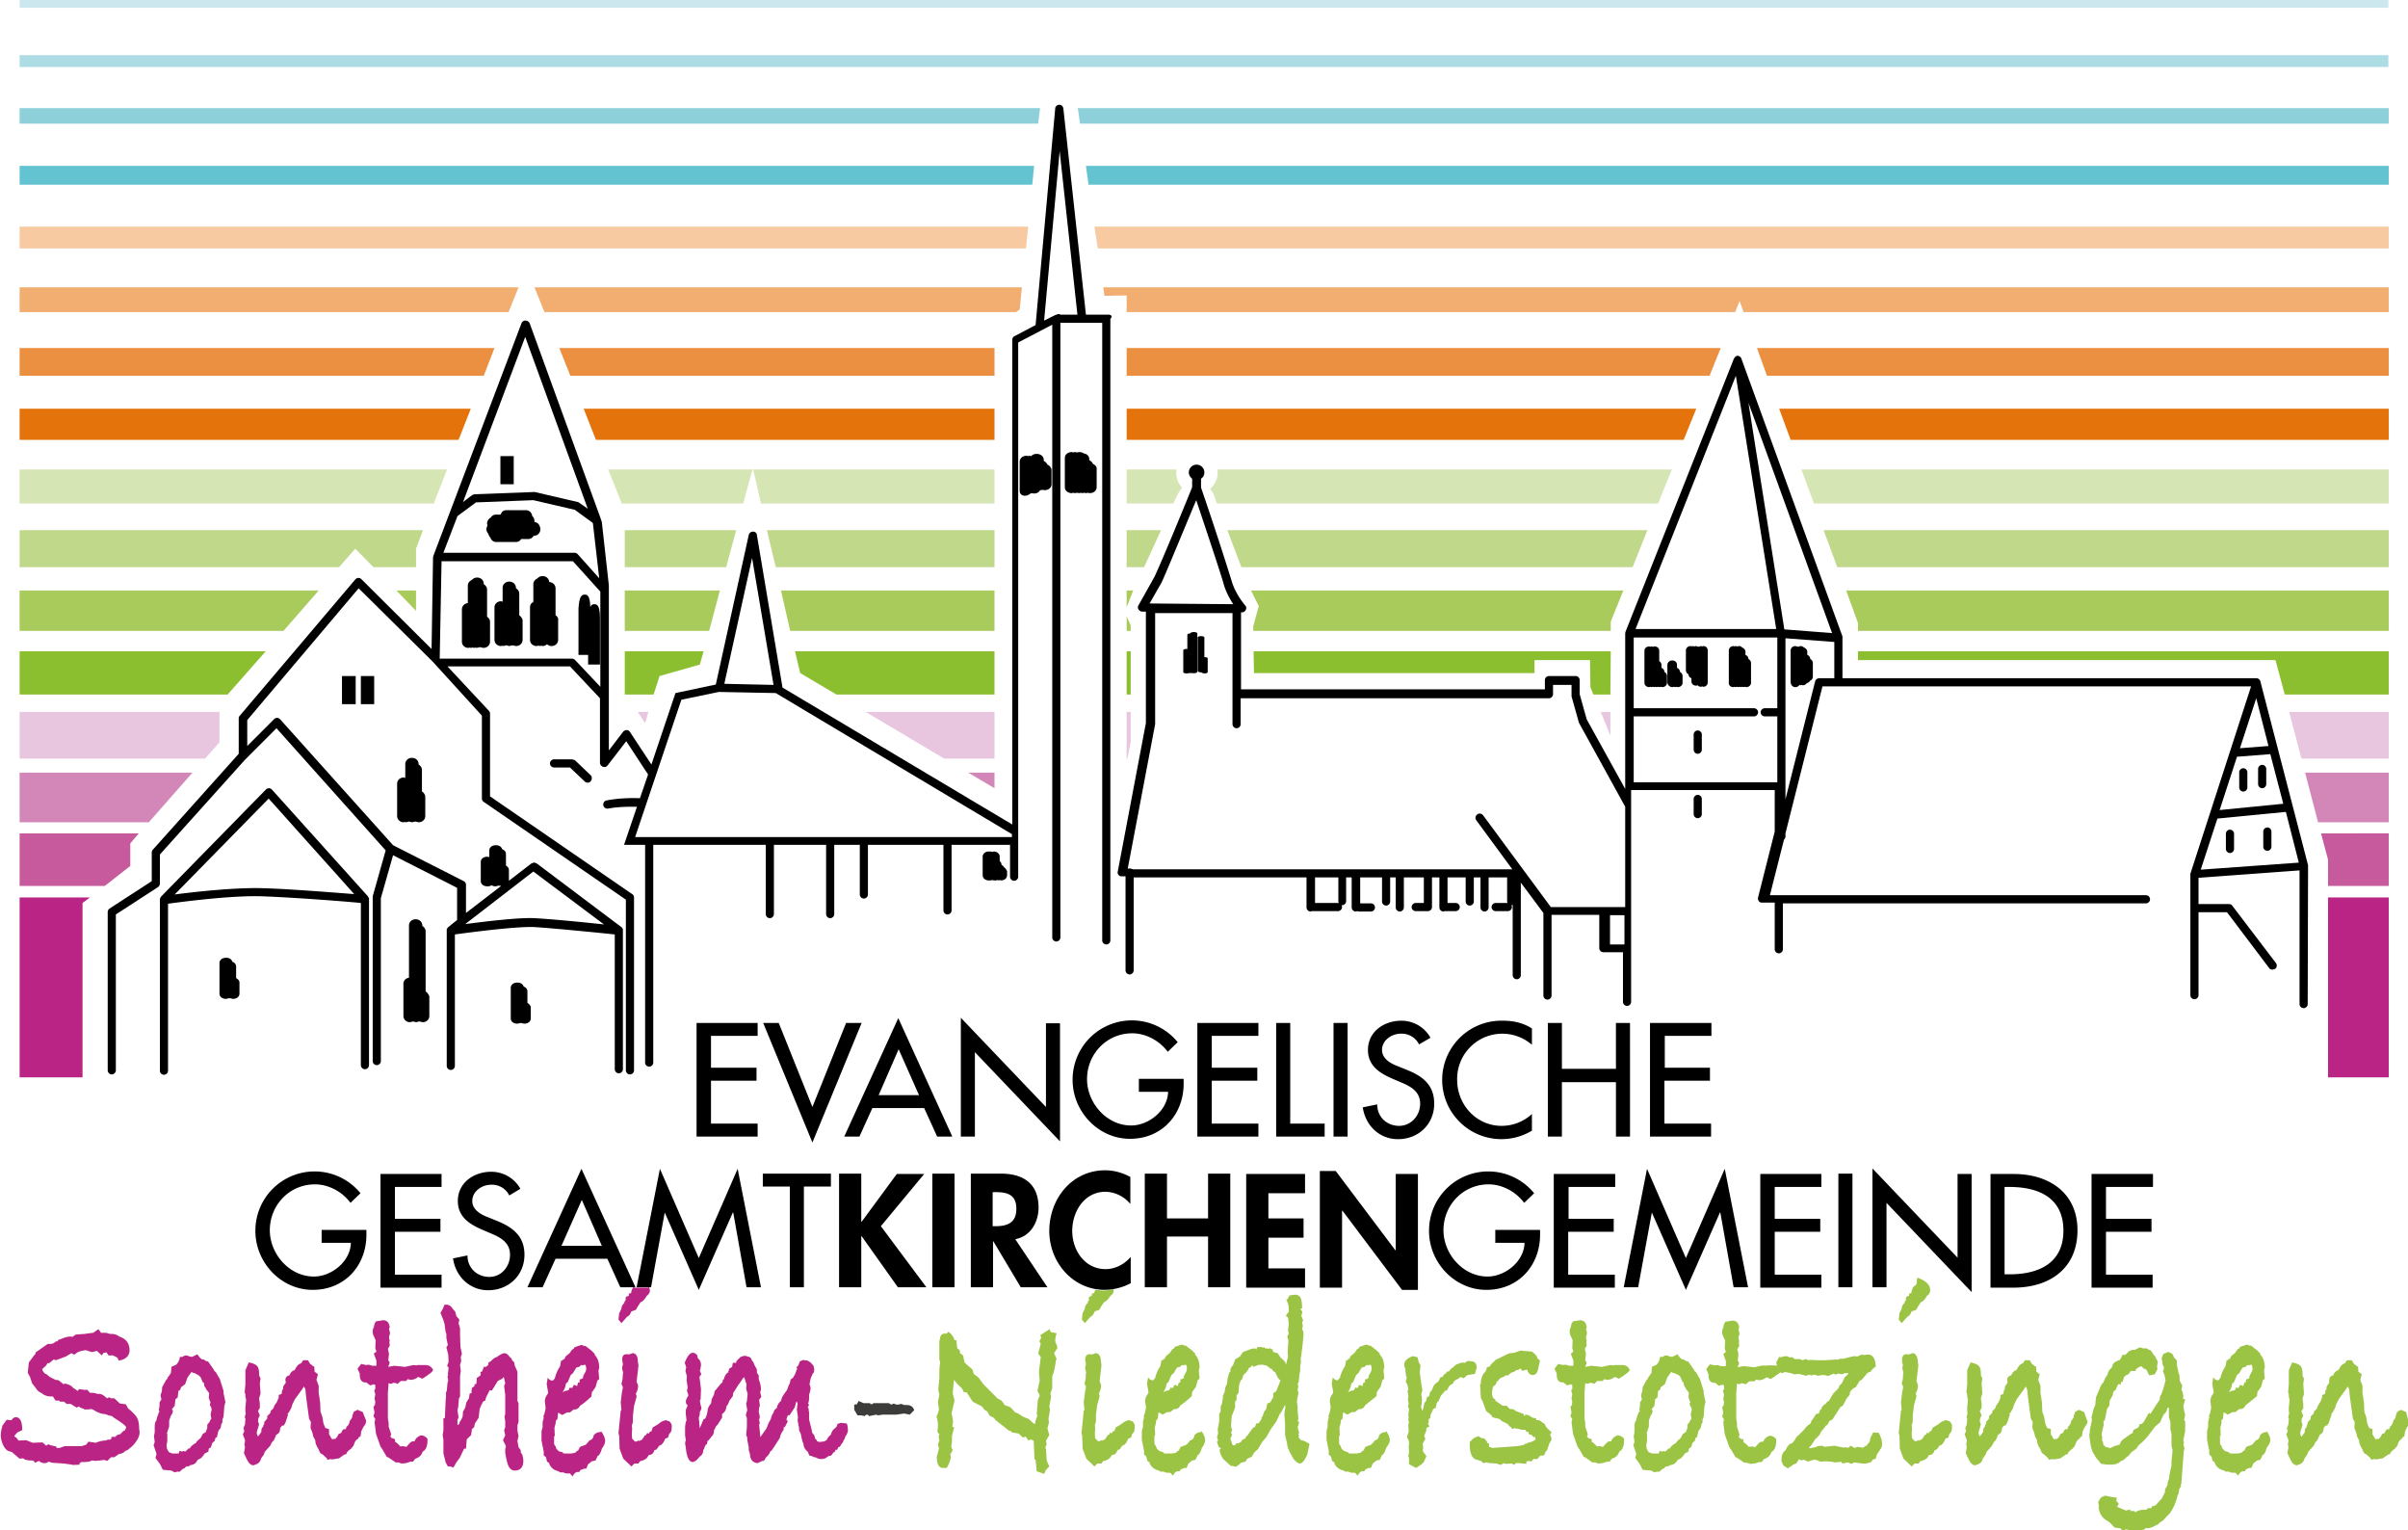
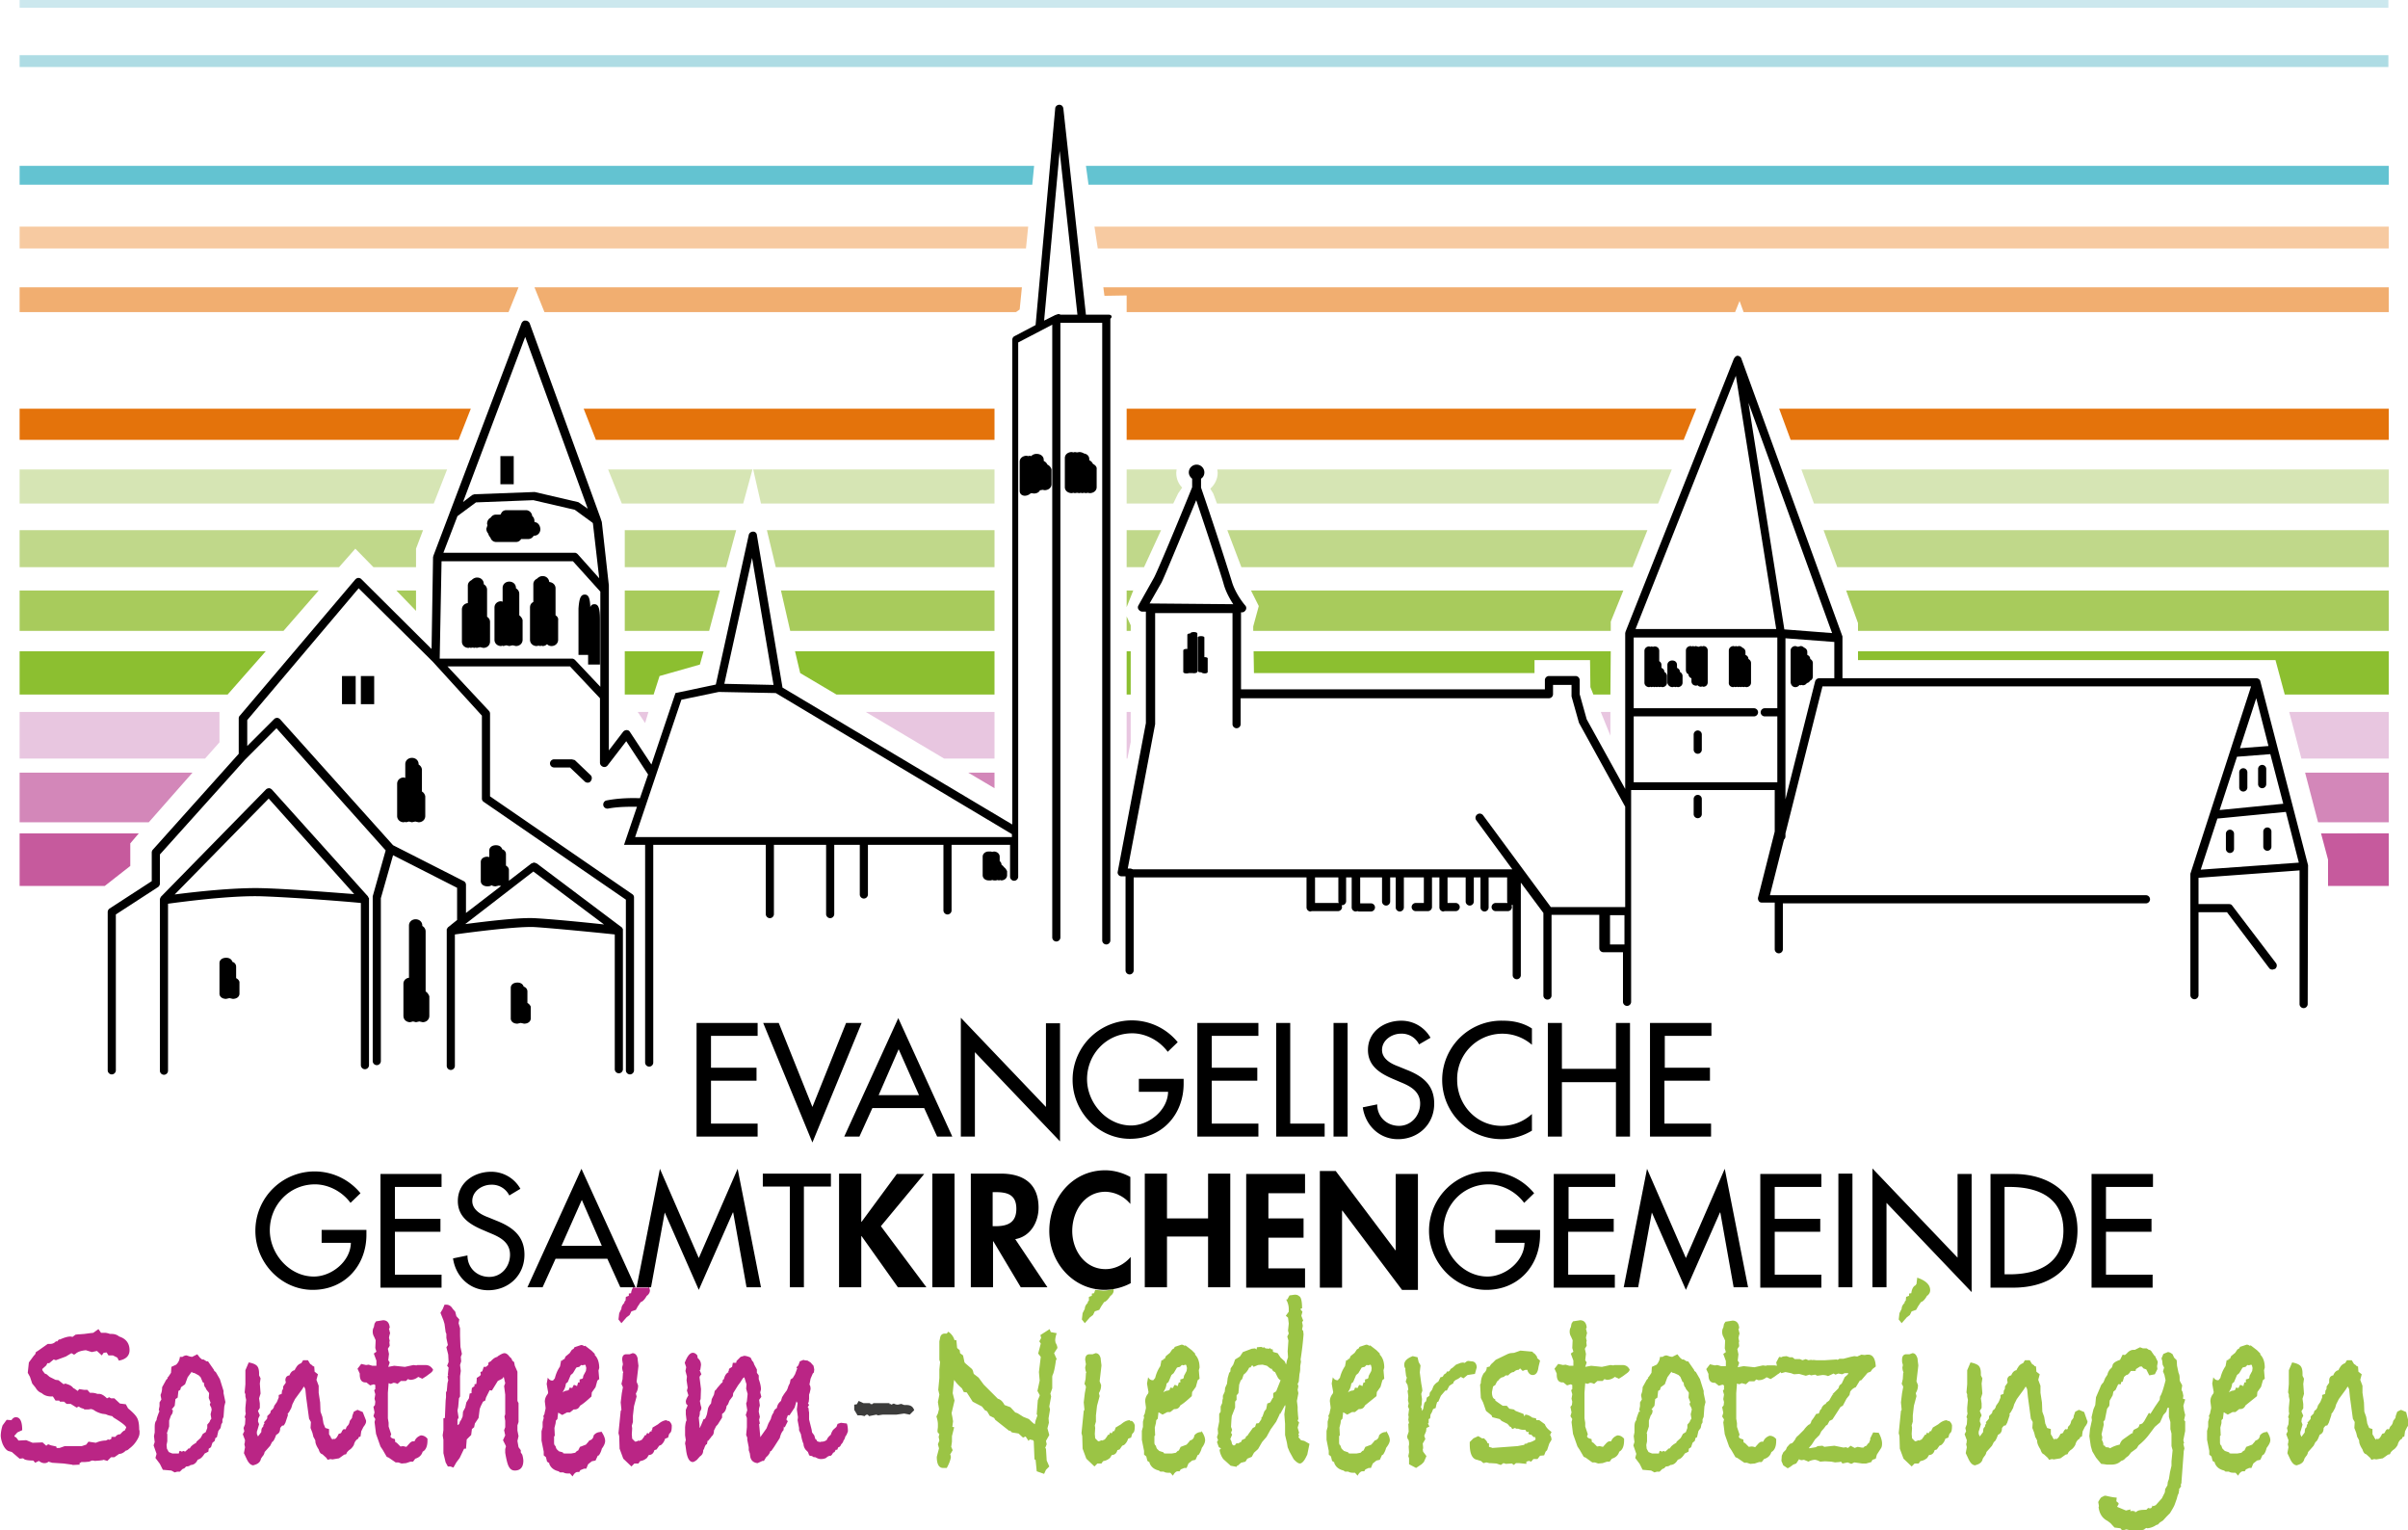
<svg xmlns="http://www.w3.org/2000/svg" xml:space="preserve" viewBox="0 0 650.6 413.3">
  <path fill="#AEDCE4" d="M5.3 14.9h640v3.2H5.3z" />
  <path fill="#CCE8EE" d="M5.3 0h640v2.1H5.3z" />
-   <path fill="#BA2585" d="M629 242.4h16.4V291H629zm-606.7 1.5 2-1.5h-19V291h17z" />
  <path d="M271.2 234.2c-.1-.3-.3-.4-.6-.6 0-.4-.2-.8-.5-1v-1.2c0-.8-.7-1.4-1.6-1.4l-.4.1-.4-.1h-.6c-.9 0-1.6.6-1.6 1.4v5c0 .8.7 1.4 1.6 1.4h.6l.4-.1.4.1h.6l.4-.1.4.1.3-.1.3.1c.9 0 1.6-.6 1.6-1.4v-1.1c-.2-.4-.5-.9-.9-1.1zm24.1-108.9a2 2 0 0 0-1-1v-.3c0-.8-.6-1.4-1.4-1.5-.3-.2-.8-.4-1.3-.4l-.6.1-.6-.1-.4.1-.4-.1c-1.1 0-1.9.7-1.9 1.6v7.9c0 .9.8 1.6 1.9 1.6l.4-.1.4.1.6-.1.6.1.4-.1.4.1.5-.1.5.1.5-.1.5.1c1.1 0 1.9-.7 1.9-1.6v-4.9c.1-.6-.4-1.1-1-1.4zm-12.3.2a2 2 0 0 0-1-1v-.3c0-.9-.8-1.6-1.9-1.6a2 2 0 0 0-1.5.6l-.4-.1-.4.1-.4-.1c-1.1 0-1.9.7-1.9 1.6v7.9c0 .8.6 1.3 1.4 1.3.7 0 1.3-.4 1.5-.6l.3-.1.6.1c.8 0 1.4-.3 1.7-.9h.2l.5-.1.5.1c1.1 0 1.9-.7 1.9-1.6v-4a2 2 0 0 0-1.1-1.3zm-147.8-2.3h3.6v7.6h-3.6zm-42.8 59.4h3.7v7.6h-3.7zm5.1 0h3.6v7.6h-3.6zm16.5 31.2V208c0-.7-.4-1.2-.9-1.5v-.1c0-1-.8-1.7-1.8-1.7s-1.8.7-1.8 1.7v3.7h-.1l-.3-.1c-1 0-1.8.7-1.8 1.7v8.7c0 1 .8 1.7 1.8 1.7l.3-.1.3.1.8-.2.8.2.9-.2.9.2c1 0 1.8-.7 1.8-1.7v-5.3c-.1-.6-.5-1.1-.9-1.3zm-50.2 50.4v-3.1c0-.5-.3-1.1-1-1.3-.2-.6-.7-1.1-1.7-1.1-1.2 0-1.8.7-1.8 1.4v8.3c0 .7.6 1.4 1.8 1.4l.9-.2.9.2c1.2 0 1.8-.7 1.8-1.4v-3.2c-.1-.3-.3-.7-.9-1zm51.2 3.6v-16.2c0-.7-.4-1.2-.9-1.5v-.1c0-1-.8-1.7-1.8-1.7s-1.8.7-1.8 1.7v14.1c-.9.1-1.5.8-1.5 1.6v8.7c0 1 .8 1.7 1.8 1.7l.8-.2.8.2.9-.2.9.2c1 0 1.8-.7 1.8-1.7v-5.3c-.2-.5-.5-1-1-1.3zm27.5 3.1v-3.1c0-.5-.3-1.1-1-1.3-.2-.6-.7-1.1-1.7-1.1-1.2 0-1.8.7-1.8 1.4v8.3c0 .7.6 1.4 1.8 1.4l.9-.2.9.2c1.2 0 1.8-.7 1.8-1.4v-3.2a2 2 0 0 0-.9-1zm-10.9-104.3v-7.3c0-.7-.4-1.2-.9-1.5v-.1c0-1-.8-1.7-1.8-1.7-.6 0-1.1.3-1.5.7-.6.3-1 .8-1 1.5v4.7c-.9.1-1.6.8-1.6 1.7v8.7c0 1 .8 1.7 1.8 1.7l.3-.1.3.1.5-.1.5.1.3-.1.3.1.9-.2.9.2c1 0 1.8-.7 1.8-1.7V168c0-.6-.3-1.1-.8-1.4zm18.5-.4v-7.3c0-.9-.7-1.6-1.7-1.7-.1-.9-.8-1.6-1.8-1.6-.6 0-1.1.3-1.5.7-.6.3-1 .8-1 1.5v4.8c-.6.3-.9.8-.9 1.5v8.7c0 1 .8 1.7 1.8 1.7l.5-.1.5.1.3-.1.3.1c.5 0 .9-.2 1.2-.5.3.3.7.5 1.2.5 1 0 1.8-.7 1.8-1.7v-5.3c.1-.5-.2-1-.7-1.3zm-9.8 0v-5.8c0-.7-.4-1.2-.9-1.5v-.1c0-1-.8-1.7-1.8-1.7s-1.8.7-1.8 1.7v3.7h-.1l-.3-.1c-1 0-1.8.7-1.8 1.7v8.7c0 1 .8 1.7 1.8 1.7l.3-.1.3.1.8-.2.8.2.9-.2.9.2c1 0 1.8-.7 1.8-1.7v-5.3c-.1-.5-.5-1-.9-1.3zm4.1-25.2v-.2c0-.6-.2-1.1-.6-1.4-.1-.9-.8-1.6-1.7-1.6h-5.3c-.5 0-1 .2-1.3.7l-.3.5H134c-.6 0-1.1.3-1.4.8-.6.3-1 .9-1 1.7l.1.4-.3.9c0 .5.2 1 .5 1.3.1.4.3.8.6 1.1.2.7.8 1.2 1.6 1.2h5.3c.6 0 1.1-.3 1.4-.8h1.9c.7 0 1.2-.4 1.5-.9h.1c1 0 1.7-.8 1.7-1.8-.1-1.1-.7-1.8-1.6-1.9zm177.2 30.1c-.4 0-.8.1-.8.4v3.8c-.5-.1-1.1.1-1.1.4v5.8c0 .4 1 .5 1.5.3h1c.5.1 1.3 0 1.3-.4v-10.3c-.1-.5-1.8-.5-1.9 0zm3.8 6.4v-5.3c0-.5-1.8-.5-1.8 0v9c0 .3.5.4 1 .4.3.4 1.7.4 1.7-.1V178c.1-.4-.4-.5-.9-.5z" />
  <path d="M623.6 233.9v-.2L610.7 184c-.1-.5-.6-.8-1.1-.8H497.8v-11.3l-27.3-75v-.1l-.4-.5-.5-.2h-.3l-.4.2-.3.4-.1.1-29.3 73.8-.1.4v42.1l-10.4-18.8-1.9-6.8v-3.8c0-.6-.5-1.1-1.1-1.1h-7.2c-.6 0-1.1.5-1.1 1.1v2.5h-82.1v-20.8h.3c.4 0 .8-.3 1-.7a1 1 0 0 0-.2-1.2s-2.6-3-3.6-6.5a963 963 0 0 0-8.3-25.3v-2.4c.6-.4.9-1 .9-1.7 0-1.1-.9-2.1-2.1-2.1-1.1 0-2.1.9-2.1 2.1 0 .7.4 1.3.9 1.7v2.3c-3.8 9.4-9.7 23.5-10.4 24.6l-4.1 7.3a1 1 0 0 0 0 1.1c.2.3.6.6 1 .6h1v30.1l-7.6 40.1c-.1.3 0 .7.2.9.2.3.5.4.9.4h1v25.4c0 .6.5 1.1 1.1 1.1s1.1-.5 1.1-1.1V237H353v8.1c0 .6.5 1.1 1.1 1.1l.3-.1h7.1c.6 0 1.1-.5 1.1-1.1l-.1-.5h.1c.6 0 1.1-.5 1.1-1.1V237h1.5v8.1c0 .6.5 1.1 1.1 1.1l.5-.1.3.1h3.3c.6 0 1.1-.5 1.1-1.1s-.5-1.1-1.1-1.1h-2.9v-7h5.9v6.5c0 .6.5 1.1 1.1 1.1.6 0 1.1-.5 1.1-1.1V237h1.5v8.1c0 .6.5 1.1 1.1 1.1.6 0 1.1-.5 1.1-1.1V237h5.4v6.9h-2.2c-.6 0-1.1.5-1.1 1.1s.5 1.1 1.1 1.1h3.3c.6 0 1.1-.5 1.1-1.1v-8h2v8.1c0 .6.5 1.1 1.1 1.1l.3-.1h3c.6 0 1.1-.5 1.1-1.1s-.5-1.1-1.1-1.1h-2.2V237h4.9v6.5c0 .6.5 1.1 1.1 1.1.6 0 1.1-.5 1.1-1.1V237h1.8v8.1c0 .6.5 1.1 1.1 1.1.6 0 1.1-.5 1.1-1.1V237h5v6.5l.1.4h-3.2c-.6 0-1.1.5-1.1 1.1s.5 1.1 1.1 1.1h3.3c.6 0 1.1-.5 1.1-1.1l-.1-.5.3-.1v19c0 .6.5 1.1 1.1 1.1.6 0 1.1-.5 1.1-1.1v-25l6.1 8.2v22.3c0 .6.5 1.1 1.1 1.1.6 0 1.1-.5 1.1-1.1v-21.8h12.9v9c0 .6.5 1.1 1.1 1.1h5.3v13.4c0 .6.5 1.1 1.1 1.1.6 0 1.1-.5 1.1-1.1v-57.2h38.8v11.2l-4.5 17.8c-.1.3 0 .7.2 1 .2.3.5.4.9.4h3.4v12.6c0 .6.5 1.1 1.1 1.1.6 0 1.1-.5 1.1-1.1V244h98.1c.6 0 1.1-.5 1.1-1.1s-.5-1.1-1.1-1.1H478.2l3.8-15c.2-.2.4-.5.4-.9v-.8l10-39.7h115.8l-16.3 50.3-.1.3v32.8c0 .6.5 1.1 1.1 1.1.6 0 1.1-.5 1.1-1.1v-22.4h7.7l11.4 15.1c.2.3.6.4.9.4l.7-.2c.5-.4.6-1.1.2-1.6l-11.8-15.5c-.2-.3-.5-.4-.9-.4H594v-7.1l27.3-2v36.1c0 .6.5 1.1 1.1 1.1.6 0 1.1-.5 1.1-1.1l.1-37.3c0 .1 0 0 0 0zm-309.8-76.5c.7-1.3 6.7-15.9 9.4-22.3 2 6 6.6 19.7 7.4 22.6.6 2.2 1.7 4.1 2.6 5.5l-22.6-.2 3.2-5.6zm47.8 86.5h-6.3V237h6.3v6.5l.1.5-.1-.1zm77.3 11.2H435v-7.9h3.9v7.9zm.2-10.1H419l-18.3-24.8c-.4-.5-1.1-.6-1.6-.2-.5.4-.6 1.1-.2 1.6l9.7 13.2H306.1l-.6-.2h-.8l7.4-39v-30H333v30c0 .6.5 1.1 1.1 1.1.6 0 1.1-.5 1.1-1.1v-7h83.3c.6 0 1.1-.5 1.1-1.1V185h5v3.1l2 7.1.1.2 12.4 22.5V245zM469 101.5l10.9 68.4h-38l27.1-68.4zm11.2 89.8h-3.4c-.6 0-1.1.5-1.1 1.1s.5 1.1 1.1 1.1h3.4v17.8h-38.8v-17.8h32.5c.6 0 1.1-.5 1.1-1.1s-.5-1.1-1.1-1.1h-32.5v-19.1h38.8v19.1zm-7.8-82.5L495 171l-12.9-1-9.7-61.2zm23.2 74.4h-4.1c-.5 0-1 .4-1.1.9l-8 31.8v-43.5l13.2 1v9.8zm114 5.4 3.3 12.9-7.7.6 4.4-13.5zm-5.2 15.8 9-.7 3.5 13.4-17.2 1.7 4.7-14.4zm-9.8 30.5 4.5-13.8 18.5-1.8 3.5 13.7-26.5 1.9z" />
  <path d="M458.7 197.3c-.6 0-1.1.5-1.1 1.1v4.1c0 .6.5 1.1 1.1 1.1.6 0 1.1-.5 1.1-1.1v-4.1c0-.6-.5-1.1-1.1-1.1zm0 17.4c-.6 0-1.1.5-1.1 1.1v4.1c0 .6.5 1.1 1.1 1.1.6 0 1.1-.5 1.1-1.1v-4.1c0-.6-.5-1.1-1.1-1.1zm143.8 9.4c-.6 0-1.1.5-1.1 1.1v4.1c0 .6.5 1.1 1.1 1.1.6 0 1.1-.5 1.1-1.1v-4.1c0-.6-.5-1.1-1.1-1.1zm3.6-16.6c-.6 0-1.1.5-1.1 1.1v4.1c0 .6.5 1.1 1.1 1.1.6 0 1.1-.5 1.1-1.1v-4.1c0-.6-.5-1.1-1.1-1.1zm5.1-.9c-.6 0-1.1.5-1.1 1.1v4.1c0 .6.5 1.1 1.1 1.1.6 0 1.1-.5 1.1-1.1v-4.1c0-.6-.5-1.1-1.1-1.1zm1.4 16.9c-.6 0-1.1.5-1.1 1.1v4.1c0 .6.5 1.1 1.1 1.1.6 0 1.1-.5 1.1-1.1v-4.1c0-.6-.5-1.1-1.1-1.1zm-160.7-37.9.4-.1.4.1.3-.1.3.1c.7 0 1.3-.5 1.3-1.2v-1.8c0-.5-.3-.9-.7-1.1 0-.5-.3-.9-.8-1.1v-.8c0-.7-.5-1.2-1.3-1.2-.7 0-1.3.5-1.3 1.2v4.8c.1.7.7 1.2 1.4 1.2zm16.4 0 .3-.1.3.1.4-.1.4.1.3-.1.3.1.4-.1.4.1.3-.1.4.1c.7 0 1.3-.5 1.3-1.2v-5.3c0-.5-.3-.9-.7-1.1 0-.5-.3-.9-.8-1.1v-.8c0-.6-.4-1-.9-1.2-.2-.3-.6-.4-.9-.4l-.4.1-.4-.1-.3.1-.3-.1c-.7 0-1.3.5-1.3 1.2v8.6c-.1.8.5 1.3 1.2 1.3zm-22.7 0 .3-.1.3.1.4-.1.4.1.3-.1.3.1.4-.1.4.1.3-.1.4.1c.7 0 1.3-.5 1.3-1.2v-1.8c0-.5-.3-.9-.7-1.1 0-.5-.3-.9-.8-1.1v-.8c0-.4-.2-.8-.6-1v-2.8c0-.7-.5-1.2-1.3-1.2l-.4.1-.4-.1-.3.1-.3-.1c-.7 0-1.3.5-1.3 1.2v8.6c0 .7.6 1.2 1.3 1.2zm10.6-3.5c0 .5.3.9.8 1.1v.8c0 .7.5 1.2 1.3 1.2l.4-.1c.2.3.6.4.9.4l.3-.1.3.1c.7 0 1.2-.5 1.2-1.2v-8.6c0-.7-.5-1.2-1.2-1.2l-.3.1-.3-.1-.7.2-.7-.2-.4.1-.4-.1-.3.1-.3-.1c-.7 0-1.3.5-1.3 1.2v5.3c0 .5.3 1 .7 1.1zm28.9 3.5c.5 0 .9-.3 1.1-.6l.3.1.3-.1.3.1c.5 0 .9-.3 1.1-.6.4-.1.7-.3.8-.6.5-.2.8-.6.8-1.2v-3.6c0-.5-.3-.9-.7-1.1 0-.5-.3-.9-.8-1.1v-.8c0-.6-.4-1-.9-1.2-.2-.2-.5-.4-.9-.4l-.7.2-.7-.2c-.7 0-1.3.5-1.3 1.2v8.6c.1.8.6 1.3 1.3 1.3zm-296.9 90.7h16.5v3.5h-12.6v8.6h12.3v3.5h-12.3v11.6h12.6v3.5h-16.5v-30.7zm31.3 22.7 9.1-22.7h4.2l-13.3 32.3-13.3-32.3h4.2l9.1 22.7zm16.2.3-3.5 7.7h-4.1l14.6-32 14.6 32h-4.1l-3.5-7.7h-14zm7.1-15.9-5.4 12.4h10.9l-5.5-12.4zm16.8-8.5 23 24.1v-22.6h3.8v31.9l-23-24.1V307h-3.8v-32.1zm60.2 16.6v1.2c0 8.4-5.9 14.9-14.5 14.9s-15.5-7.4-15.5-15.9a16 16 0 0 1 28.4-10.2l-2.7 2.6c-2.2-3-5.9-5-9.6-5-6.9 0-12.2 5.6-12.2 12.4 0 6.4 5.3 12.5 11.9 12.5 4.8 0 9.9-4.1 10-9.1h-7.9v-3.5h12.1zm3.8-15.2H340v3.5h-12.6v8.6h12.3v3.5h-12.3v11.6H340v3.5h-16.5v-30.7zm25 27.2h9.3v3.5h-13.1v-30.7h3.8v27.2zm15.5 3.5h-3.8v-30.7h3.8V307zm19.3-24.9a5.2 5.2 0 0 0-4.9-2.9c-2.4 0-5.1 1.7-5.1 4.4 0 2.4 2.4 3.7 4.3 4.4l2.2.9c4.4 1.7 7.6 4.1 7.6 9.2 0 5.6-4.3 9.6-9.8 9.6-5 0-8.8-3.7-9.5-8.6l3.9-.8c0 3.4 2.6 5.8 5.9 5.8 3.3 0 5.7-2.8 5.7-6 0-3.3-2.6-4.7-5.3-5.8l-2.1-.9c-3.5-1.5-6.7-3.5-6.7-7.8 0-5 4.4-7.9 9-7.9a9 9 0 0 1 7.9 4.6l-3.1 1.8zm30.5.1a12.2 12.2 0 0 0-20.2 9.5c0 6.7 5.2 12.4 12 12.4 3 0 5.9-1.1 8.2-3.2v4.5a16 16 0 1 1-7.7-29.7c2.7 0 5.4.6 7.7 2.1v4.4zm22.7 6.5v-12.4h3.8V307h-3.8v-14.7H422V307h-3.8v-30.7h3.8v12.4h14.6zm9.3-12.4h16.5v3.5h-12.6v8.6H462v3.5h-12.3v11.6h12.6v3.5h-16.5v-30.7zm-291.4-71.2h-4.8c-.6 0-1.1.5-1.1 1.1s.5 1.1 1.1 1.1h4.3l4 3.8c.2.2.5.3.8.3.3 0 .6-.1.8-.4.4-.5.4-1.2 0-1.6l-4.3-4.1-.8-.2zm-54.9 37.4-.1-.2-.1-.2-25.9-28.8c-.2-.2-.5-.4-.8-.4-.2 0-.6.1-.8.3l-28.5 29.1v.1l-.1.2-.1.2v46.4c0 .6.5 1.1 1.1 1.1s1.1-.5 1.1-1.1v-45.1c3.7-.5 17.2-2.3 25.5-2 8.5.3 22.7 1.4 26.6 1.8v43.8c0 .6.5 1.1 1.1 1.1s1.1-.5 1.1-1.1v-45.1l-.1-.1zm-28.8-2.6c-7.4-.2-18.2 1-23.6 1.7l25.4-25.9 23.1 25.8c-5.4-.4-17.4-1.4-24.9-1.6zm88.1-60.4h3.2v-12.2c0-3-.4-4.1-1.5-4.1-.5 0-.9.2-1.1.8-.1-2.5-.5-3.4-1.5-3.4-1.1 0-1.5 1-1.7 3.8v12.5h2.6v2.6z" />
  <path d="M299.6 85h-6.2l-6.1-55.7c-.1-.6-.5-1-1.1-1-.6 0-1.1.5-1.1 1l-5.3 58.5-5.7 3c-.4.2-.6.6-.6 1v130.9l-62.1-37v-.1l-6.9-41.1a1 1 0 0 0-1.1-.9c-.5 0-1 .4-1.1.9l-8.9 40.4-10.9 2.3-6.5 19.3-5.8-8.8a1 1 0 0 0-.9-.5c-.4 0-.7.2-.9.4l-3.9 5.1v-44.6l-1.9-17.1-.1-.3-.1-.3-.2-.6-19.1-52.5c-.2-.4-.6-.7-1.1-.7-.5-.1-.9.3-1.1.7l-23.8 62.8-.1.4-.4 24.8-19-18.9c-.2-.2-.5-.3-.8-.3-.3 0-.6.2-.8.4l-31.2 36.8a1 1 0 0 0-.3.7v9.6l-23.2 25.9c-.2.2-.3.5-.3.8v7.7l-11.4 7.4c-.3.2-.5.6-.5.9v42.8c0 .6.5 1.1 1.1 1.1s1.1-.5 1.1-1.1V247l11.4-7.4c.3-.2.5-.6.5-.9v-7.9l23-25.6 8.5-8.5 29.5 33-3.5 12.4v44.5c0 .6.5 1.1 1.1 1.1s1.1-.5 1.1-1.1v-44l3.3-11.6 17.3 8.8v8.7l-2.5 2-.1.2-.1.1-.1.2v36.9c0 .6.5 1.1 1.1 1.1s1.1-.5 1.1-1.1v-35.5c3.6-.5 16.4-2.2 21.4-2 5 .3 18.1 1.6 21.8 2v36.4c0 .6.5 1.1 1.1 1.1s1.1-.5 1.1-1.1V251l-.1-.2-.1-.2-.1-.1-23-17.3h-.1l-.2-.1-.2-.1h-.4l-.2.1-.2.1h-.1l-6.1 4.7V235c0-.5-.3-.9-.8-1.2v-3.1c0-.5-.3-1.1-1-1.3-.2-.6-.7-1.1-1.7-1.1-1.2 0-1.8.7-1.8 1.4v1.8l-.5-.1c-1.2 0-1.8.7-1.8 1.4v5.2c0 .7.6 1.4 1.8 1.4.5 0 .9-.1 1.1-.3.3.2.7.3 1.1.3l.9-.2.6.1-9.5 7.3V239c0-.4-.2-.8-.6-1l-19.1-9.7-30.5-34c-.2-.2-.5-.4-.8-.4-.3 0-.6.1-.8.3l-7.3 7.3v-7l30.1-35.6 20 19.8 13.3 14.6v22.4c0 .4.2.7.5.9l38.4 26.4v46.1c0 .6.5 1.1 1.1 1.1s1.1-.5 1.1-1.1v-46.7a1 1 0 0 0-.5-.9l-38.4-26.4v-22.3c0-.3-.1-.6-.3-.8l-11.2-12H154l8.1 8.6V206c0 .5.3.9.8 1.1.5.2 1 0 1.3-.4l5-6.5 5.9 9-2.2 6.4c-2.7-.1-5.9 0-9 .6-.6.1-1 .7-.9 1.3.1.6.7 1 1.3.9 2.6-.5 5.4-.5 7.8-.5l-3.5 10.3h5.7V287c0 .6.5 1.1 1.1 1.1s1.1-.5 1.1-1.1v-58.8h30.4v18.7c0 .6.5 1.1 1.1 1.1s1.1-.5 1.1-1.1v-18.7h14.1v18.7c0 .6.5 1.1 1.1 1.1s1.1-.5 1.1-1.1v-18.7h6.9v13.4c0 .6.5 1.1 1.1 1.1s1.1-.5 1.1-1.1v-13.4h20.4v17.7c0 .6.5 1.1 1.1 1.1s1.1-.5 1.1-1.1v-17.7h15.8v8.6c0 .6.5 1.1 1.1 1.1s1.1-.5 1.1-1.1V92.5l9.2-4.8v165.5c0 .6.5 1.1 1.1 1.1s1.1-.5 1.1-1.1v-166h11.3V254c0 .6.5 1.1 1.1 1.1s1.1-.5 1.1-1.1V86.1c.7-.6.2-1.1-.4-1.1zM144.1 235.4l19.1 14.3c-5.4-.6-14.7-1.5-18.9-1.7-4.2-.2-13.2.9-18.6 1.6l18.4-14.2zM141.9 91l16.9 46.4-2.3-1.6a.8.8 0 0 0-.4-.2l-11.6-2.7h-.3l-16 .6-.6.2-2.5 1.9L141.9 91zm-18.3 48.4 5-3.7 15.5-.6 11.2 2.6 4.8 3.5.1.2 1.7 14.8-5.8-6.5c-.2-.2-.5-.4-.8-.4h-35.5l3.8-9.9zm38.6 46.1-6.8-7.2c-.2-.2-.5-.4-.8-.4h-35.8l.5-26.3h35.5l7.4 8.2v25.7zm41-34.8L209 185l-13.3-.3 7.5-34zm70.2 75.4H171.6l12.5-37.1 10.1-2.1 15.4.3 63.8 38.1v.8zM286.6 85l-.6-.2-.6.2-.3.1-3 1.5 4.2-45.8 4.8 44.2h-4.5z" />
  <path fill="#C65A9D" d="M35.2 233.9v-6.1l2.3-2.7H5.3v14.2h23zm591.9-8.8 1.9 7.1v7.1h16.4v-14.2z" />
  <path fill="#D387B9" d="M268.7 208.7h-7.1l7.1 4.2zm354.1 0 3.5 13.4h19.1v-13.4zm-570.8 0H5.3v13.4h34.9z" />
  <path fill="#E8C6E0" d="m174.3 195.3.9-3h-2.9zm131.2-3h-1.1v12.6h.2l.9-4.5zm-36.8 0h-34.8l21.2 12.6h13.6zm349.8 0 3.3 12.6h23.6v-12.6zm-559.2 8.2v-8.2h-54v12.6h50.1zm373.2-8.2 2.6 6.4v-6.4z" />
  <path fill="#8CBF30" d="M304.4 175.9h1.1v11.7h-1.1zm-88.2 5.9 9.8 5.8h42.7v-11.7h-53.9zm-39.6 5.8 1.6-5 10.9-3.1 1-3.6h-21.3v11.7zm162.1-11.7.1 5.9h75.8v-3.5h15l.1 7.3.8 2h4.6l.1-11.7zm163.3 0v2.4h112.8l2.5 9.3h28.1v-11.7zm-430.2 0H5.3v11.7h56.2z" />
  <path fill="#A8CB5C" d="M304.4 159.5v4.5l1.7-4.3.1-.2zm0 7v3.9h1.1v-1.5zm-192-1.5v-5.5h-5.3zm82.1-5.5h-25.7v10.9h22.8zm19 10.9h55.2v-10.9H211zM86.1 159.5H5.3v10.9h71.3zm412.7 0 3.2 8.8v2.1h143.4v-10.9zm-160.8 0 2.1 4.2-1.5 5.5v1.2h96.6v-2.5l3.4-8.4z" />
  <path fill="#C0D88A" d="M304.4 143.2v10h4.7l4.6-10zm-94.8 10h59.1v-10h-61.5zm-10.7-10h-30.1v10h27.4zm293.8 0 3.7 10h149v-10zm-161.1 0 3.8 10h105.7l4-10zm-235.6 5 4.9 5h11.5v-5l1.9-5H5.3v10h86.3z" />
  <path fill="#D6E5B4" d="M304.4 126.8v9.2H317l1.3-2.7 1.1-1.6c-1-1-1.6-2.4-1.6-4l.1-.9h-13.5zM168 136h32.8l2.5-9.2h-39zm37.6 0h63.1v-9.2h-65.2zm123.3-9.2.1.9c0 1.7-.8 3.2-2 4.3l.8 1.3 1 2.7H448l3.7-9.2H328.9zm-208.1 0H5.3v9.2h111.9zm365.9 0 3.4 9.2h155.3v-9.2z" />
  <path fill="#E4730B" d="m157.7 110.4 3.3 8.4h107.7v-8.4zm146.7 0v8.4h150.5l3.4-8.4zm-177.2 0H5.3v8.4h118.6zm353.5 0 3.1 8.4h161.6v-8.4z" />
-   <path fill="#EB9040" d="M304.4 94v7.5h157.5l3-7.5zm-153.3 0 3 7.5h114.6V94zm323.6 0 2.7 7.5h168V94zm-341.1 0H5.3v7.5h125.4z" />
  <path fill="#F1AE70" d="m144.4 77.6 2.7 6.7h127.4l1-.7.6-6zm-4.3 0H5.3v6.7h132.1zm158 0 .3 2.3 6-.1v4.5h164.4l1.2-3 1.1 3h174.3v-6.7z" />
  <path fill="#F7CAA1" d="M277.8 61.2H5.3v5.9h271.9zm17.9 0 .9 5.9h348.8v-5.9z" />
  <path fill="#63C3D1" d="M279.4 44.8H5.3v5.1h273.6zm14 0 .7 5.1h351.3v-5.1z" />
-   <path fill="#8DD0DA" d="M281 29.2H5.3v4.2h275.2zm10.2 0 .6 4.2h353.6v-4.2z" />
  <path fill="#3C3C3B" d="M244.9 379.5h-.6l-.8-.3-.9.2a2 2 0 0 1-1.1-.3l-.7.3-.2-.2-.2.1-.1-.3H236l-.4.3-.5-.1v-.2h-1.8l-1.3-.6-.5.9-.7.1v1.4l.9 1.5h1l.9.2c.3-.3.5-.4.7-.4.1 0 .3.1.5.4l2-.4.4.2 1.3-.2h3.7l1.4-.2.7-.1 1.5.3 1.2-1.2c-.3-.9-.9-1.4-2.1-1.4" />
  <path fill="#BA2585" d="m60.4 375.7-1-3.2-1.1-1.9-.4-.3-.1-.3-1.6-2.3h-.4l-.8-.5h-.4l-.6-.5-.7-.9-1.4.7-.6-.1-.9-.3c-.3 0-.7.1-1.1.4h-.7c-.1 1-.5 1.6-1 2.1l-1.3.6-.1 1.6-.8 1.2h-.2l.1.3-.4.4-1.1 2c0 .7-.1 1.4-.4 2v.3l.2 1-.5.8v1l-.2 1 .2.5H43c-.4 1.1-.7 1.8-.7 2.3-.4.4-.5 1.1-.5 1.9v1.4l-.2 1 .2 1.6-.3.9.8 2.3-.3 1.1 1.2 1.6.8 1.6 2.3.2.9.5.7-.2h.7l.7-.7.5-.2.5-.5c.5 0 .9-.1 1.2-.4.8 0 1.5-.5 1.9-1.4l.2-.1c.7-.2 1.2-.8 1.7-1.6l1-.5.1-.8.6-.4.4-1.2.6-.5.2-.8.4-.2.4-1.7.6-.8.2-1 .3-.5v-.8l.3-.7.2-2.8.3-1.2-.5-2.4v-.6zm-3.2 5-.3 1.3.2 1.2-.3.4-.2.5-.6.7v.9l-.3.8-.1.3-.8.5-.6 1.1-1.1 1-.1.3c-.9.5-1.5 1-1.7 1.5l-.5.1-.1.2-.7.6-.4-.2-.5.2-.4-.2h-.2l-.2.7h-1.7l-.3-.1-.7-.3-.5-.9-.1-1 .2-1v-1.9l-.1-.3.6-1.8v-1.6l.5-1.4c.4-.4.5-.9.5-1.4l-.3-.2.8-1 .2-1.8.6-.4.2-1.8.5-.3.2-.7 1.1-.8.7-1.9 1.1-1.5c.1.2.2.3.4.3l.4.1 1.1.6.5.5.6 1.4.3.1c0 .7.2 1.2.5 1.4 0 .3.3.6.7 1.1l.2.3-.1 1.3.5 1.3-.2.3c0 .4.2.7.4 1v.3l.1.2zm123 2.9c-.8 0-1.6.4-2.4 1.1l-1 .6-.5.3-.1.6h-.1l-.1.5-.3-.1-.5.7-.3-.3-.2.3-.1.3-.4.1-.2.4-.6.8-.7.3-.4-.1-.1.2-.6.1-.8-.8-.1-1.2.1-1.6-.1-.7.3-1v-1.7l.3-2.6.7-2.6-.2-.8a4 4 0 0 0 .6-2.2l-.4-1 .4-3.4.1-.9-.2-1.6v-.3c-.2-1-.7-1.5-1.4-1.5l-.8.3h-.6c-1-.1-1.4.4-1.4 1.5l.2 1.2-.1.4-.1.4c0 .5.1 1 .3 1.4l-.1.2-.1 1.6-.3 1.3.4.9-.3 1.6-.3 2.5.2 2-.2.3-.6 6 .2.8.1 3.4 1 2.7 2.2 2.1.8-.8h1.1l.4-.6.3-.1c.6-.1 1.1-.4 1.6-.8l.5-.8c.8 0 1.3-.5 1.5-1.3l.6-.2.7-1 .5-.2c.5-.4.9-1 1.1-1.7l.8-.3.3-1 .3-.3c.3-.3.4-.9.4-2a2 2 0 0 0-.8-1.2h-.5zm47 .7-.9.3-.3.8-.9.8c-.4.6-.6 1.1-.6 1.3-.6.5-1 1-1.1 1.4a2 2 0 0 1-1.3.5h-.2l-.3.1-.5-.1-.3-.1-.2-.4-.3-.2-.3-1-.6-.8-.1-.7-.7-2.8v-1.9l-.1-.5c0-.6-.1-.9-.3-.9l.4-.6-.3-.5.2-.3.1-.9v-1.1l.2-.6.2-.9c0-.6-.1-1-.3-1.2l.3-1.6.6-1.4.3-.3.1-.8-.2-1-.8-.9-.8-.5-.9-.1-.2-.1-1 .4-.4 1.1-.4.4-.1.3.2.1-.6 1.6-.6 1-.6.4-.2 1-.4.8c-.2.7-.4 1.2-.7 1.5l-.5.7-.5.8-.3 1c-.6.5-1 1.1-1.1 1.9l-.4.3c-.4.4-.5.8-.5 1-.3.3-.5.8-.7 1.5v.1l-.7 1.3-.5 1.3-1.7 2.4v-.3l-.3-3.2.2-.2-.2-1 .2-.8-.3-1.4.1-1 .1-.3.1-.4-.2-1.5.6-.8-.3-1.2.2-.8c0-.8-.2-1.7-.6-2.8v-1l-.5-.7v-.9l-.7-1.3-.3-.8-.2-.1-.5-1a5 5 0 0 0-1.7-.5l-1 .3-1.1 1.1-.1.5h-.9l-.2 1.1-.8.5-.1.4v.2l-.2.1.2.2c-.7.3-1.1 1-1.3 1.9l-.3.2-.1.7-.3.2-1.2 1.4-.1.2-.5.5-.2 1-.6 1.2-.2 1.2a4 4 0 0 0-.8 1.3l-.3 1.6c-.3.9-.5 1.3-.7 1.3h-.2l-.7 1.7-.3.6-.1.1v-.7l-.2-2.1c.2-.4.3-.9.3-1.6.3-.4.4-.7.4-1.1l-.2-.7-.2-1.1.2-.5.1-2.7-.4-3.2.1-.3.4-.5-.5-1.2.2.1.2-1.4c0-.8-.3-1.4-.9-1.9l-.1-.7c-.4-.5-.8-.7-1.2-.7-.8 0-1.5.9-2.2 2.7l.4 1.2-.2 1 .4 1.5-.1 1 .3 2-.2.8.4 1.3c-.5.8-.7 1.3-.7 1.7l.1.6.4.4-.5 1.2v1.2l.2 1.7c-.2.2-.3.8-.4 1.8v2.2l.2 1.3a3 3 0 0 0-.2 1l.1.4.2 1.5c.3 2 .9 3 1.8 3 .2 0 .6-.2 1.1-.6l.8-.9c.6-.4.9-.9.9-1.7l.2-.3c.3-.9.5-1.3.8-1.3l.2-1 .1.1.9-1.1v-.1c.5-.3.7-.9.7-1.6l.6-1.2.4-.4.5-.8.7-1.1v-1c.7-.4 1.1-1.1 1.2-2.1l.4-.5.4-1 .9-1.2.1-.8 1.3-2.1.6-.8.7-1.1.4-.3.4 1.3.2.6-.1 1.2.4 1.4-.2 2-.2.6.3 1.8-.4 1.3.3.8v2.5l-.2 2.1.3.7v.6l.4 2v.8l.3.9.1.8c.2 1.1.9 1.7 2 1.8l1.3-.6h.4l.6-1c.5-.4.9-.9 1.1-1.5v-.1l.3-.1.7-1 1.6-2.5c.2-.9.5-1.6 1-2.1l.1-1 .2.3.4-.8.5-1c-.2 0-.4-.2-.4-.5l.1-.3.3-.8.2.1c.2 0 .3-.1.4-.3l1.2-1.8.5-1.7.3.5-.2 1.7.3 2.1-.1.8.4 2.1v.6l.5 1.1c.2 1.3.5 2.2.7 2.6 0 .5.2 1.1.6 1.6l.6.6.3.8.2.2.7.1c0 .2.3.3.8.3.5.3 1 .5 1.5.5s1-.1 1.4-.3c.4-.4.8-.6 1.3-.6l.3-.3.3-.5.4-.2.3-.6h.4l.3-.7c.2 0 .4-.1.6-.4l.2-.4c.2-.2.5-.5.6-1 .2-.2.4-.6.5-1.1.3-.3.5-.8.7-1.4 0-.9-.1-1.6-.3-2.1l-1.6-.2zm-55.9-36.6h-.2c-.3.4-.5.9-.6 1.6l-.6.1v.6l-.8.3-.1 1-.3.3v.3c-.5.5-.8 1-.8 1.6l-.6 1.2-.2 1.7.8 1 1.4-1.6.8-.6.5-1 1.2-.4.5-.9.8-1.2c.5-.1 1.1-.7 1.7-1.8v.1c.6-.5.8-1 .8-1.5l-.3-1.2-.1.5h-3.9l.1-.5-.1.1-.2.3h.2zM37 382.9c-.4-.7-1.2-1.5-2.4-2.5l-.6-1.1-1.6-.2-1.5-1.4H30l-.5-.3-.6.3c-.8-.8-1.5-1.2-2.1-1.2h-.5c-.5-.2-1-.3-1.6-.3h-.4l-.7-.8h-.9l-1.3-.2-.4.5-1-.7h-.1l-.2-.2c-.4-.5-1-.8-2.1-1.1l-.4.2-1.4-1.1-.8-.1-1.6-.8-.8-.7-.5-.2-.6-.8-.1-.4 1.1-1 .3-.6h.5l1.2-1 .6.2 2.7-1 1.5-.9.7.4.2-.1.3-.2.1-.1c.7-.5 1.6-.7 2.6-.8l1.6.5 1.4-.3 1.3 1.2.5-.7.8-.1.5.8h1.2l.6.3.6.3.4.8c1.9-.3 2.9-1.3 2.9-2.8 0-1.8-.9-3.1-2.8-3.7-.6-.5-1.3-.7-2.1-.7h-.4a5 5 0 0 0-1.2-.3h-1.2l-.7-1-1.4 1-.9.1-1.5.2-1.3.1h-.3l-.8.1-.8.6-.5-.1H19c-.7 0-1.7.3-2.8.8h-.3l-.5.6v-.1h-.3a2 2 0 0 1-1.5.7h-.7l-2.7 1.9-.5.3c-.1.5-.3.8-.5.9L7.8 368l-.3 2.8.6 1.1.6 1.8.9 1.1c.4.7.9 1.2 1.7 1.5l.1.1c.6.5 1.4.8 2.5.8h.4l.7 1.1h1l.2.3h1.1l.7.6h1.1l1.6 1 .6-.3c.3.3.8.5 1.3.6l.2.2h1.1l.6-.1c.4 0 .8.2 1.2.5a7 7 0 0 0 2.1.8h.1l.7.1c.4.2 1 .4 1.7.5l.4.4c2.3 1.4 3.4 2.3 3.4 2.7l-.4.8c-.3 0-.7.4-1.2 1-.6 0-1.1.3-1.3.7h-1.1v.5l-.5.3-.4-.1-.6.3h-.3a7 7 0 0 0-2.4.6l-2-.3-.6.8-1.2.4h-4.6l-1.4.5h-.8l-.1-.4-1.4-.3-.8-.3-.5.4-1-.9-2.7.1-1.7-.7-2.1.1-.6-.8-.5-.3v-.2l.8-.9 1.3-.6c0-2.4-.6-3.5-1.7-3.5-.5 0-.9.3-1.2.8l-1.3-.1L.7 385a9.6 9.6 0 0 0-.5 2.7c0 .7.2 1.5.5 2.3.4.9.9 1.6 1.5 1.9l1 .3 2.1 1.8.9-.1.2.1c.2.3 1.1.5 2.6.5l.5.6 1-.5c.5.4 1 .6 1.5.6.4 0 .8-.1 1.1-.4l1 .3 3.1.2 2.2.3.3.1 1.9-.1-.2-.3.6-.4h1l1.1-.1.7-.3h.4l.4.1 1.3-.1.8-.1.3-.1 1 .3 1-1h.9l1.3-.9c.6 0 1.2-.3 1.8-.9.3 0 .6-.2.9-.5.8-.6 1.5-1.3 2.1-2.3.5-.8.7-1.4.7-2v-.5l-.1-.4c0-1.5-.2-2.5-.6-3.2zm125.3 3.9c-.8 0-1.4.3-1.9.9-.1.8-.5 1.2-1.2 1.4l-.2.3-.7.8-1.3.5-.3.1-.5 1-.3.1-.5.5-1.1.2h-1.8l-.4-.1v-.2l-1.1-.3-.4-.4c-.2-.1-.4-.5-.5-1-.3-.2-.4-.5-.4-.9V388l.2-.2-.1-2.1.3-1.2.1-.8.4-.4.2-1.7h.1l1 .6 1.3-.7h.8l1-.8h.2c.7 0 1.2-.3 1.5-1 1-.6 2-1.5 3.1-2.5l.1-1.1 1-1.4.5-1.8.5-.4-.2-2.3.2-.7c0-1.5-.4-2.7-1.2-3.5v-.3l-.9-.9-1.3-1-.4-.3-.3.1c-.2-.2-.5-.3-.8-.3l-1.8.6-.2.4-.5.3-.6.9-1.1.9-.3.7-.4.1-.1.3h-.4l-.3 1.6-.2.3c-.5.8-.9 1.7-1.2 2.9l-.5.6h-.2c-.5 0-.9-.3-1.2-.8l-.3 1.7.2 1.2.2 1.1-.1.4c-.5.6-.8 1.3-.8 2.1l.2 1.6v.3l-.3 1.3.1-.1-.4.8.1.5-.3 1.1v1.4l-.3 1.1v2.5l.6 3v1l.6.5.3 1.2.6.4v.2c.4 1 1.2 1.7 2.5 2l.4.3h.9c.3.2.7.3 1.2.3h.6l.7.8c.4-.8.9-1.2 1.3-1.2h.5l.3-.5 1-.4h.6l.5-1.2 1-.8 1-.2.6-1.3.3-.1a5 5 0 0 0 .8-1.8c.6-.8.9-1.5.9-2.1 0-.6-.3-1.5-1-2.5h-.2zm-10.1-11.1c.4-.6.6-1.2.7-2l.5-.4.8-1.9.6-.5.9-1.5.3-.1.5-.1.5-.5h.2l.2.1.2-.1h.2l.1-.1.3.1.2.8-.1.8-.7 1.3-.1.6-.2.2-.7.2v.8h-.4l-.3 1-.6-.3h-.3l-.4.8-.7-.1-.2.6-.4.2c-.5 0-.9.2-1.3.5l.2-.4zM98 381.4l-1.4-.6-1 .5-.4 1.1-.1.6-.6.8c-.1.6-.3 1.1-.7 1.4l-.2.3-.1.3-.2.3-.4-.1c-.3.2-.5.5-.6.8l-.2.3-.6.2c-.4.9-.8 1.4-1.2 1.4l-.3-.1-.2.3-.2-.4-.2-.1v-.2l-.5-.8V386l-1-.3-.5-1.2-.3-1.8-.5-1.4-.1-2.5-.4-2.6v-1.9l-.6-1.6.4-1.5-.9-.7-.1-1.4-.4-.1-.1-.2-.6-.4-.6-1h-1.3l-.5.8c-.6.2-1.1.6-1.4 1.2l-.1.1-.3.6c-.6.1-1.1.6-1.4 1.4-.7.1-1.1.5-1.1 1.4l.1.3v.3l-.7 1v.5l-.1.3-.2.3-.1.9-.8.3v.7l-.5 1.2-.7 1-.1.3.6-.8-.6.8v.2-.1l-.3.5-.5.4-.2.7-.8.8v.6l-.2.3-.7.8.2.2c-.2.2-.4.6-.4 1-.4.2-.5.7-.5 1.4l-.9 1.2-.3-.7v-.6l.2-.6.4-1.4-.3-.8.1-.8.4-.8-.5-1.2.5-.8v-1.2l-.2-1.4.4-1.3-.2-2.7.2-1.4-.4-.8v-.5c0-1-.2-1.7-.6-2.1s-1.1-.7-2.2-.9l-.9 2.1v3.8l-.2 2.2.2.5v.6l.2.9-.2 2.1v1.1l.1.5-.3 1 .2.3-.1 1.6-.4 1 .2.9-.4.8.6 1.6-.1.9-.1.1.2.9-.3 1.6.8 1.7c.5 1 1 1.5 1.7 1.6l.6-.2c.9-.3 1.4-.9 1.5-1.6l.4-.6c.3-.3.5-.7.6-1.2l1.5-1.7.5-1c.4-.2.7-.8 1.1-1.9l.1-.1c.7-.3 1-.9 1-1.8l.5-.6.5-.1.4-.7.7-2.1-.1-.3.4-.5.6-1.1.3-1 .7-1.4 1.9-2.6.5-.8.3.5.1.3.2 2 .8 5.9.5.9-.1 1.6.5 1.3.3 1.2.1.1.4.8v.2c0 .5.3 1.3.9 2.2.2.7.5 1.2 1 1.3l1.1 1 .3.5.8-.2.5.1 1.8-.3 1.4-1 .5-.1.3-.6.5-.5c.5-.3.9-.7 1.3-1.4.2-.9.7-1.5 1.2-1.7l.1-.4.5-.2.2-1.4.6-1.2c.5-.6.7-1.1.7-1.4v-.3l-.9-2.3zm-23.8-1.2zm40.7-11.5h-2.1l-.3.1-.8-.1-2.3.5-2.9-.3-1.6.3.4-1.2-.4-.6.2-1.7-.3-1.4.5-.8-.1-1 .1-.3-.2-.9.1-.5.1-.4.1-.3-.3-1.2.2-.3c-.1-1.3-.7-2-1.8-2l-1.9.3-.4.6-.2 1c-.2.3-.3.7-.3 1.2 0 .4.1.9.4 1.4l.4.9-.1 2.1.3 1-.7.5.7 1.9v1.4h-1.1l-1-.3-.7.1-1.3-.3-1 1.3.6 1.3v.2c0 1.5.5 2.2 1.6 2.2h.2l1 .8 1-.3.4.2v1.1l-.3.3.3 1.1-.2 1.2.2.8-.1.9-.4.5.3 1.5-.3 1 .5.8-.2.8.4 3.2 1.2 3.4.6.9 1.1 1.9.5.2 1.9 1.3h.7l.9.3 1.2-.1 1.2-.4h.7l.6-.8c1-.3 1.7-.9 2-1.9.8-.4 1.3-1.4 1.3-3v-.5c-.5-.6-1.1-.9-1.8-.9-.8.3-1.4.8-1.7 1.6h-.4c-.3 0-.6.2-.9.5l-.9 1-.9-.2-.7.1-.4-.4-.6-.6-.4-.2-.1-.8c-.8-.2-1.2-.4-1.2-.8l.2-.5-.7-2.1v-1l-.2-1.2v-6.9l.2-2.6.6.2.7-.3c.4 0 .7.1 1.1.3l.9-.8h1.4l.5-.5.6.2c.9 0 1.6-.3 2.2-.8l1.1.5 1.1-.7.8-.6c.6-.4 1-.8 1-1.2-.5-.7-1-1.2-2.1-1.2zm25.8 23.6v-.6l-.6-.8-.3-1.7.3-1.3-.3-1.5V385l.3-.9V379l-.3-.6v-7.9l-.7-1.6-.2-1-.5-.4c-.1-.5-.4-.8-.7-1-.4-.6-.9-1-1.4-1-.4 0-1 .3-1.9.9v.1c-.6.1-1.2.5-1.8 1.2l-.6.3-.1.7-.6.5h-.6l-.4 1.2-.5.2.1.7-.2.3-.9.6v.5l-.1 1.1-.5.1v.5l-.7.5-.1.8v.6l-.5.1-.2 1.3-.7 1.1-.3 1.4-.6 1.1-.1 1.3-.4.9-.4.6c0 .4-.2.7-.6.8v-1.4l.3-.6-.3-1.9.2-1 .2-2.3.3-.5v-5.5l.2-1.4-.2-1.6.3-1-.1-1.2.3-.8-.4-1.9-.1-3v-2l-.4-1.4.2-1-.8-.9-.3-1.2-.7-.8c-.4-.7-1-1.1-1.7-1.1h-.5l-.5 1.2-.6 1 .8 2 .3 1 .3 2.2.2.5v1.1l.4 1.9-.4.6.5 2 .1 2-.4 1 .4.5-.2 1.9.1.2-.2.3.2 1-.2.8-.2 2.2-.2.2v1.4l-.1.9-.2 4.7-.4.1v3.2l-.2 1.4.2 1.2v3.6l.6 2.5.6 1.1h.7l.8.3.8-1.4.9-1.2 1-2.1.2-.4h.5l.2-2.5 1.2-1.2.2-1.6.6-.5.2-1 1-1.5.3-2.4.3-.8.6-1.2.6-.3.2-.8 1-2 .6.1 1.6-2.6 1.2-.6.4-.5.4 1.7-.3.8.3 2.3v5.3l-.2.6.2 1.2v1.7l-.3.8.3 1.4-.6 1.3.7 1.4.1.3-.2.7v1c.3 1.8.6 3 .9 3.6.4.8.9 1.2 1.7 1.2 1.5 0 2.3-.9 2.3-2.7a7 7 0 0 0-.3-1.6l-.4-.6z" />
  <path fill="#9BC445" d="M324.6 386.8c-.8 0-1.4.3-1.9.9-.1.8-.5 1.2-1.2 1.4l-.2.3-.7.8-1.3.5-.3.1-.5 1-.3.1-.5.5-1.1.2h-1.8l-.4-.1v-.2l-1.2-.4-.4-.4c-.2-.1-.4-.5-.5-1-.3-.2-.4-.5-.4-.9v-1.7l.2-.2-.1-2.1.3-1.2.1-.8.4-.4.2-1.7h.1l1 .6 1.3-.7h.8l1-.8h.2c.7 0 1.2-.3 1.5-1 1-.6 2-1.5 3.1-2.5l.1-1.1 1-1.4.5-1.8.5-.4-.2-2.3.2-.7c0-1.5-.4-2.7-1.2-3.5v-.3l-.9-.9-1.3-1-.4-.3-.3.1c-.2-.2-.5-.3-.8-.3l-1.8.6-.2.4-.5.3-.6.9-1.1.9-.3.7-.4.1-.1.3h-.4l-.3 1.6-.2.3c-.5.8-.9 1.7-1.2 2.9l-.5.6h-.2c-.5 0-.9-.3-1.2-.8l-.3 1.7.2 1.2.2 1.1-.1.4c-.5.6-.8 1.3-.8 2.1l.2 1.6v.3l-.3 1.3.1-.1-.4.8.1.5-.3 1.1v1.4l-.3 1.1v2.4l.6 3v1l.6.5.3 1.2.6.4v.2c.4 1 1.2 1.7 2.5 2l.4.3h.9c.3.2.7.3 1.2.3h.6l.7.8c.4-.8.9-1.2 1.3-1.2h.5l.3-.5 1-.4h.6l.5-1.2 1-.8.9-.2.6-1.3.3-.1c.3-.5.6-1 .8-1.8.6-.8.9-1.5.9-2.1 0-.6-.3-1.5-1-2.5zm-10.1-11.1c.4-.6.6-1.2.7-2l.5-.4.8-1.9.6-.5.9-1.5.3-.1.5-.1.5-.5h.2l.2.1.2-.1h.2l.1-.1.3.1.2.8-.1.8-.7 1.3-.1.6-.2.2-.7.2v.8h-.4l-.3 1-.6-.3h-.3l-.4.8-.7-.1-.2.6-.4.2c-.5 0-.9.2-1.3.5l.2-.4zm84.5-6.4c-.1-1.1-.6-1.6-1.5-1.6l-.7-.1c-.3 0-.6.1-.7.3l-.6.3v-.2l-.8.1-1.3.5-.9.8-.6.4-.2.4-.4.3-.3-.1-.3.5-.6.4-.2.4-.2.2-.5.1-.5 1-.1.2c-.4.2-.9.6-1.3 1.2l-.4 1-.6.8-.1.8-.7.5-.2 1a1 1 0 0 0-.5.6l-.2 1c0 .4-.2.7-.4 1l-.1-.7-.2-.3.2-.7.1-1.5-.2-1.4.3-.9-.1-.8-.2-1.1-.4-3 .2-1.9-.5-.9-.3-1.3-1.3-.3c-1.6.6-2.3 1.4-2.3 2.3 0 .4.1.8.3 1v.5l.2 1.6.2.4-.3 1.1.5.9.2 1.2-.2.4.2 1.4-.1 1.1.2.9-.2.8.3.7-.2 1.6.1.5-.1.8.2.9-.2.2.1 2.1-.4 1.2c0 .4.1.8.4 1.1l.1.7v.5l-.1.5.1 1.6-.2 1 .2.6v1.6l1.9 1 1.5-1 .6-.6.7-1.6-.9-1.2-.1-.6.1-.3v-.3l-.1-1 .7-1.2-.3-.9.5-1.2.1-.9.8-.4-.4-.8.2-.2v-1l.4-.2.1-1 .4-.7.3-.8.7-.3a9 9 0 0 1 .4-1.6l.3-.1.7-1.6 1.2-1.4h.4l.7-1.3 1.1-.7v-.3l.5-.5.8-.4.7-.5.7.4 1.1-.9 2-.3.5-1.8zm-24.5 17.5c-.8 0-1.4.3-1.9.9-.1.8-.5 1.2-1.2 1.4l-.2.3-.7.8-1.3.5-.3.1-.5 1-.3.1-.5.5-1.1.2h-1.8l-.4-.1v-.2l-1.2-.4-.4-.4c-.2-.1-.4-.5-.5-1-.3-.2-.4-.5-.4-.9v-1.7l.2-.2-.1-2.1.3-1.2.1-.8.4-.4.2-1.7h.1l1 .6 1.3-.7h.8l1-.8h.2c.7 0 1.2-.3 1.5-1l3.1-2.5.1-1.1 1-1.4.5-1.8.5-.4-.2-2.3.2-.7c0-1.5-.4-2.7-1.2-3.5v-.3l-.9-.9-1.3-1-.4-.3-.3.1c-.2-.2-.5-.3-.8-.3l-1.8.6-.2.4-.5.3-.6.9-1.1.9-.3.7-.4.1-.1.3h-.4l-.3 1.6-.2.3c-.5.8-.9 1.7-1.2 2.9-.3.2-.4.4-.5.6h-.2c-.5 0-.9-.3-1.2-.8l-.3 1.7.2 1.2.2 1.1-.1.4c-.5.6-.8 1.3-.8 2.1l.2 1.6v.3l-.3 1.3.1-.1-.4.8.1.5-.3 1.1v1.4l-.3 1.1v2.4l.6 3v1l.6.5.3 1.2.6.4v.2c.4 1 1.2 1.7 2.5 2l.4.3h.9c.3.2.7.3 1.2.3h.6l.7.8c.4-.8.9-1.2 1.3-1.2h.5l.3-.5.9-.4h.6l.5-1.2 1-.8.9-.2.6-1.3.3-.1c.3-.5.6-1 .8-1.8.6-.8 1-1.5 1-2.1 0-.6-.3-1.5-1-2.5zm-10.1-11.1c.4-.6.6-1.2.7-2l.5-.4.8-1.9.6-.5.9-1.5.3-.1.5-.1.5-.5h.2l.2.1.2-.1h.2l.1-.1.3.1.2.8-.1.8-.7 1.3-.1.6-.2.2-.7.2v.8h-.4l-.3 1-.6-.3h-.3l-.4.8-.7-.1-.2.6-.4.2c-.5 0-.9.2-1.3.5l.2-.4zm153.4-28.9-.3.4-.2.1c-.5.4-.8 1.1-.9 2l-.6.1v.6l-.8.3-.1 1-.3.3v.3c-.5.5-.8 1-.8 1.6l-.6 1.2-.2 1.7.8 1 1.4-1.6.8-.6.5-1 1.2-.4.5-.9.8-1.2c.5-.1 1.1-.7 1.7-1.8v.1c.6-.5.8-1 .8-1.5 0-1.5-1.2-2.6-3.5-3.4l-.2 1.7zm-232.1 17.3a3 3 0 0 0-.5-1.4l-.1-.6c0-.5.1-1.1.4-2l-1.6-.3-.3-.8-2.5 1.6.2.8-.5.9.4.6-.7 2.7.7.9-.5 4.1.2 2.3-.6 2.8.6 1.1v.2l-.5 1.2-.3 3.8.2.3-.5 1.4-.2 1c-.5-.3-1-.8-1.6-1.4l-1.5-.6-1.6-1-.6-.2-1.3-1.4-1.6-.6c-.5-1-1.1-1.5-1.8-1.7l-3.8-3.8-1.4-1.9-1.3-1-.1-.3c-.1-.6-.3-1-.6-1.2l-1.5-1.3-.3-.3-.4-1.9-.8-.6-.1-.8-.7-.6-.2-2.1h-.5a4 4 0 0 0-1.7-2.3l-.4.5h-.5c-.7 0-1.2.4-1.3 1.2l-.2.9v5l.2.6-.2 2v2.3l-.3 3.2.3 1.3-.4 2 .3 1.9-.3 1.2-.4.8c.3.9.4 1.6.4 2.1v.8l-.1.8v.5l.5.6-.2.7.2 1-.4 1 .3 1.1-.6 2.3c0 2 .6 3 1.7 3h1c.5-.9.9-1.8 1.1-2.8 0-.3 0-.6-.2-.8l.7-1.2-.4-.9.2-1.4v-1.5l.6-2.4-.5-.1.2-1.5-.2-1.2-.2-1 .8-3.4-.5-2 .3-3 .1-.6c.6.9 1.3 1.6 2.1 2.3l.5 1 .8.1 1.6 2.5 2.5 1.3.8 1 .6.3.7 1.2 1.2.6.3.5 3.8 3 .2-.1.5.5 1.8.3 1.2 1.1.7-.3.8 1.2.3-.4.9.2.2.3.2 4.9.3.1.3 3.1 2 .7.5-1.1.9-.9-.7-1.6-.2-3.2-.2-.2.4-1-.2-.9.9-1.6-.5-1.8.4-1.5-.1-1.2.4-2.4-.2-.8.5-2.7-.2-.8.5-1.4v-3.2l.1-.4c.3-.5.6-1.8.9-4l.2-.3-.7-1.6.9-1.4zm10.2-15.7-.3.9-.6.1v.6l-.8.3v1l-.3.3v.3c-.5.5-.8 1-.8 1.6l-.6 1.2-.2 1.7.8 1 1.4-1.6.8-.6.5-1 1.2-.4.5-.9.8-1.2c.5-.1 1.1-.7 1.8-1.8v.1c.6-.5.8-1 .8-1.5l-.1-.3c-.9.2-1.8.4-2.8.4l-2.1-.2zm9.4 35.2c-.8 0-1.6.4-2.4 1.1l-1 .6-.5.3-.1.5h-.1l-.1.5-.3-.1-.5.7-.3-.3-.2.3-.1.3-.4.1-.2.4-.6.8-.7.3-.4-.1-.1.2-.6.1-.8-.8-.1-1.2.1-1.6-.1-.7.3-1v-1.7l.3-2.6.7-2.6-.2-.8a4 4 0 0 0 .6-2.2l-.4-1 .4-3.4.1-.9-.2-1.6v-.2c-.2-1-.7-1.5-1.4-1.5l-.8.3h-.6c-.9-.1-1.4.4-1.4 1.5l.2 1.2-.1.4-.1.4c0 .5.1 1 .3 1.4l-.1.2-.1 1.6-.3 1.3c.2.3.4.6.4.9l-.3 1.6-.3 2.5.2 2-.2.3-.6 6 .2.8.1 3.4 1 2.7 2.2 2.1.8-.8h1.1l.4-.6.3-.1c.6-.1 1.1-.4 1.6-.8l.5-.8c.8 0 1.3-.5 1.5-1.3l.6-.2.7-1 .5-.2c.5-.4.9-1 1.1-1.7l.8-.3.3-1 .3-.3c.3-.3.4-.9.4-2a2 2 0 0 0-.8-1.2h-.5zm46.2 5.4-.5-.6-.2-.2.2-.4-.2-.4.2-.4-.4-1.4.4-1.4-.4-.4.2-.6-.1-.9-.1-1.4v-.9l-.2-1.6.4-2.1-.2-.9.2-1-.2-.6.3-.6.2-2.1c.2-.7.2-1.3.2-1.9v-.2l.2-1.2-.1-.6a86.2 86.2 0 0 0 .8-6.8l-.1-.9-.3-.4.2-1-.2-1 .3-.4-.5-1.3.3-1.1-.5-.6.1-.3h.3c0-2-.3-3.1-.8-3.3-.3-.3-.7-.4-1.2-.4l-1.4.2-.6 1.1h-.3c.5.9.7 1.8.7 2.5v.8l-.8 1.1.6.5.2 1.6-.2 1.9.2.8-.4.8.3 1.1-.2 2.9.1 1.6-.3.9-.2 1-.1-.1-.3-.7-1.1-1-.8-1.2-1.1-.3-.2-.2v-.5l-.5-.1-.3-.3-.2.2-1-.1-.3-.3-.4.1-.4-.2-1.2.1-.1.6-.4-.3-.9.1-2.4.9-.8 1.2-1.3.8-.5 1.4-.7 1-.1.9-.3.3-.4 1.4-.2 1.6-.2.4-.3.7-.1 1-.5 1.1v.9l-.1.1-.1 1-.4.9v1.4l-.4.6v2.1l-.4 2 .1 1.2-.3 1 .3.8-.3.5.5 1.4.6.3-.2.2-.2.2c.1.9.5 1.8 1 2.5l2 1.8 1.6.3.1-.3h.2l.9-.8 1.2-.3.5-.8 1.2-.5.6-1.1 1.1-1 1.1-1.9 1.2-1.4 1.1-2 1.5-2.1.9-1.9v-.2h.2l1.3-2.4.1.4-.3 2.1.2 2.6v3l.5 2.1.2 1.2.5 1.2 1.1 2c.7.8 1.3 1.2 1.7 1.2.5 0 1.1-.6 1.6-1.6l.4-.8.6-2.9-1.4-.8-.9-.2zm-6.7-13.2-.8.5v1.2l-.2.2-.6 1.1-.8.3-.3 1.5-.5.6-.5 1.4-.4.5.2.1-.8 1.2-.7.1-.3.9-.6.3-1.3 1.8v.1l-.6.5-.1.4-1 .5-.1.4-.9.5-.4-.1-.5.6h-.4l-.3-.3-.2-.8-.3-.6.5-1.2-.3-.5.3-.8-.3-.8.1-1.8.1-1.1.9-2.3v-1.6l.4-.5v-1.2l.5-.6.2-2.3.4-1.1.4-.4.4-1.2c.7-.5 1.2-1.2 1.5-1.9l.5-.1v-.3l.4-.2.3.4 1.2-.5 1.2-.1 1.2.3 1 .8h.3c.2.5.5.8.9.9l.6 1.2c.2.4.4.7.7.9l.2.1-1.2 3zm93.5-7.1h-2.1l-.3.1-.8-.1-2.3.5-2.9-.3-1.6.3.4-1.2-.4-.6.2-1.7-.3-1.4.5-.8-.1-1 .1-.3-.2-.9.1-.5.1-.4.1-.3-.3-1.2.2-.3c-.1-1.3-.7-2-1.8-2l-1.9.3-.4.6-.2 1c-.2.3-.3.7-.3 1.2 0 .4.1.9.4 1.4l.4.9-.1 2.1.3 1-.7.5.7 1.9v1.4H424l-1-.3-.7.1-1.3-.3-1 1.3.6 1.3v.2c0 1.5.5 2.2 1.6 2.2h.2l1 .8 1-.3.4.2v1.1l-.3.3.3 1.1-.2 1.2.2.8-.1.9-.4.5.3 1.5-.3 1 .5.8-.2.8.4 3.2 1.2 3.4.6.9 1.1 1.9.5.2 1.8 1.3h.7l.9.3 1.2-.1 1.2-.4h.7l.6-.8c1-.3 1.7-.9 2-1.9.8-.4 1.3-1.4 1.3-3v-.5c-.5-.6-1.1-.9-1.8-.9-.8.3-1.4.8-1.7 1.6h-.4c-.3 0-.6.2-.9.5l-.9 1-.9-.2-.7.1-.4-.4-.6-.6-.4-.2-.1-.8c-.8-.2-1.2-.4-1.2-.8l.2-.5-.7-2.1v-1l-.2-1.2v-6.9l.2-2.6.6.2.7-.3c.4 0 .7.1 1.1.3l.9-.8h1.4l.5-.5.6.2c.9 0 1.6-.3 2.2-.8l1.1.5 1.1-.7.8-.6c.6-.4 1-.8 1-1.2-.4-.7-.9-1.2-2-1.2zm152.1 15.2-.3-.3.3-1.4-.3-1.2-.2-1.3.5-1.7-.6-.2.1-.8-.2-1-.3-.6.2-1.2-.6-1.1-.1-.4v-.5c0-.6-.1-1-.3-1.4l-.4-1.9-.1-1.5-.7-.7-.4-.9c-.5-.4-.9-.6-1.3-.6l-1.2.5-.5 1.2.2.7.1 1 .4.8-.3 1 .4 1 .3 1.4c-.6 2.4-1.1 3.9-1.5 4.4l-.1.9-1.3 1.9-1.2 1.9-.4-.3-1.3 2.3-.5.6-.8.3c0 .4-.2.7-.5.9l-1 .5a2 2 0 0 0-.3 1l-.2-.1-2.4 1.7c-.4.3-.7.8-.9 1.4a8 8 0 0 0-2.6 1c-.2-.2-.6-.3-1.2-.3l-.2-.4-.4-.1c0-.5-.1-1-.4-1.4l.1-.8-.2-.8.6-2.6-.1-.8.4-.5.6-3 .6-.8.1-1.4.8-1.4.2-1 .6-.5.7-1.5h.7l.1-.6.4-.1.4-1.3.6-.5c.4 0 .8-.4 1.2-1.1h1.3l.1-.5 1.1-.7h.5l.4.5.8.3.8 1.6 1.5-.3.7-1.4-.1-.8.2-1.1-.1-.3-.5-1-.1-.3-.2-.1-.7-1c-.2-.4-.5-.6-.8-.6l-.6-.4h-1l-.8-.3-1.4.7h-.4c-.6 0-1.2.3-1.8 1l-.5.4-.6-.1-.7 1.4-.3.1.3-.1c-1.2.4-1.9.9-2 1.4-.1.5-.3.9-.6 1-.4.5-.7 1-.8 1.6l-.6.9-.5 1.2c-.4.4-.7.8-.8 1.2l-1.2 2.8-.2 2.1-.5 1.2-.5 2.1.1.8-.5 2.3-.2 2 .4 2.7.4 1.4 1 1.7 1.4 1.7.9.1.6.1h1.3c1 0 1.9-.3 2.6-1a2 2 0 0 0 1.2-.8l.8-.6.7-.9.7-.5.8-.6.5-.8c1.1-.9 2.1-1.9 2.9-3l1.5-2 1.4-1.2.9-2 .8-.9.3-1 .4-.1v2.5l.4 1.4v1.9l.3 1.2v3.4l.3 1.1-.3 3v1.2l-.4 1.7-.3 1.9-.3.8-.1.9-.6 1-.1.9-.8 1.6-1.7 1.9h-.1l-.2.1-.3.1a.2.2 0 0 1-.2-.2c-.2.6-.4.8-.6.8h-.3l-.3-.1-.5.5c-1.3 0-2.1.1-2.5.4l-.5.3-.1-.3-.7-.1h-.1l-.4.1v-.5l-1.2.3-2.4-1 .4-.7v-.3l-.6-.5.1-1c-.7 0-1.7-.2-3-.5-.3 0-.6.1-.8.3-.4 0-.7.5-1.2 1.4l.2 1.1-.1.3c.2 1.7 1 3 2.4 3.7l.8.6 1.1 1.2 1.6.2.5.6 1.1-.3 1.3.3h2.1a5 5 0 0 0 1.5-.3v-.1l.5-.3.3.1a5 5 0 0 0 2.4-.9l.4-.1.6-.6.8-.5 1-1.1.9-.9c.6-1 1.1-1.8 1.3-2.4l.5-1.4.3-1.1c.2-.3.3-.6.3-1l.1-.4-.1-.3h.2l.2-.4.2-.2-.1-.4.1-.3.1-.3v-.3l.1-1.3.5-6.7v-.2l.2-.8-.3-1.2.2-.2-.2-.8.5-2.5v-2.6zm-171.2 2.9-.6-.5c-.6-.5-1-1-1.2-1.6l-1.5-1.1h-.8l-.1-.5-1-.2c-.8-.6-1.4-.8-1.9-.8l-.2.5-.3-.7-2.1-.8-.5-.4-1.2-.2-.7-.8H406l-1.3-.9-.7-.5v-.3c-.4-.2-.6-.4-.7-.7s-.2-.6-.2-1.3l.3-1.5.6-.4.5-1 .2-.1.5-.6.3-.2.1-.1.7-.2.5-.4h.7c.5-.6 1-.9 1.5-.9.4-.4.8-.6 1.3-.6l.4-.4.7.7.7-.3h.6v.2c.3.8.8 1.2 1.4 1.2.8 0 1.3-.6 1.5-1.7l.1-.6.4-1.6-.8-.7v-.3c-.4-.6-.7-1-1.1-1.1l-.1-.3-3.3-.3-1.7.6-1.1.1-.6.2-3.3 1.6-.8.8c-.4.3-.7.7-.8 1l-.8.2a2 2 0 0 1-.8 1.6 5 5 0 0 0-.8 2.7l-.2.4.2 3.6.6 1.2.8 2.3 1.5 1.2.2.5 2 .5.5.5 1.6.8.7.8h.2l.4.6.7-.3.4.2h.5c.5.2.9.3 1.4.3h.5l.4.6.6-.1-.2.3.3.5h.5l.7.7.3-.1.2.5-.1.3c-.6.4-1.3.7-2.1.8l-.1.2-.7.1-.1.3h-.2l-1.6.3-6.8.5-.2-.1-.7-.2v-.9l-.4-.1a2 2 0 0 0-.8-1.1v-.2h-.7l-1-.6-1.3.6-1 1v.6c0 2.6.7 4 2 4.2l.6.2.4.1.7.6.8-.2.8.2h.4l1.5.1 1.2.4.7-.5.4.1.2.1 1.7-.1.5.4.6-.5h.8l2 .2v-.6l.7-.2.6.2.6-.7h1.1l.7-.9 1.1-.1.4-1 .4-.4.6-1.8.6-1v.1c0-.5-.1-1-.4-1.4l.4-.8zm231.4-3.4-.5-2-1.4-.6-1 .5-.4 1.1-.1.6-.6.8c-.1.6-.3 1.1-.7 1.4l-.2.3-.1.3-.2.3-.4-.1c-.3.2-.5.5-.6.8l-.2.3-.6.2c-.4.9-.8 1.4-1.2 1.4l-.3-.1-.2.3-.2-.4-.2-.1v-.2l-.5-.8V386l-.9-.3-.5-1.2-.3-1.8-.5-1.4-.1-2.5-.4-2.6v-1.9l-.6-1.6.4-1.5-.9-.7-.1-1.4-.4-.1-.1-.2-.6-.4-.6-1h-1.3l-.5.8c-.6.2-1.1.6-1.4 1.2l-.1.1-.3.6c-.6.1-1.1.6-1.4 1.4-.7.1-1.1.6-1.1 1.4v.6l-.7 1v.5l-.1.3-.2.3-.1.9-.8.3v.7l-.5 1.2-.7 1-.1.3.5-.7-.5.8v.2-.1l-.3.5-.5.4-.2.7-.8.8v.6l-.2.3-.7.8.2.2c-.3.2-.4.6-.4 1-.4.2-.5.7-.5 1.4l-.9 1.2-.3-.7v-.6l.2-.6.4-1.4-.3-.8.1-.8.4-.8-.5-1.2.5-.8v-1.2l-.2-1.4.4-1.3-.2-2.7.2-1.4-.4-.8v-.6c0-1-.2-1.7-.6-2.1-.4-.4-1.1-.7-2.2-.9l-.9 2.1v3.8l-.2 2.2.2.5v.6l.2.9-.2 2.1v1.1l.1.5-.3 1 .2.3-.1 1.6-.4 1 .2.9-.4.8.6 1.6-.1.9-.1.1.2.9-.3 1.6.8 1.7c.5 1 1 1.5 1.7 1.6l.6-.2c.9-.3 1.4-.9 1.5-1.6l.4-.6c.3-.3.5-.7.6-1.2l1.5-1.7.5-1c.4-.2.7-.8 1.1-1.9l.1-.1c.7-.3 1-.9 1-1.8l.5-.6.5-.1.4-.7.7-2.1v-.3l.4-.5.6-1.1.3-1 .7-1.4 1.9-2.6.5-.8.3.5.1.3.2 2 .8 5.9.5.9-.1 1.6.5 1.3.3 1.2.1.1.4.8v.2c0 .5.3 1.3.9 2.2.2.7.5 1.2 1 1.3l1.1 1 .3.5.8-.2.5.1 1.8-.3 1.4-1 .5-.1.3-.6.5-.5c.5-.3.9-.7 1.3-1.4.2-.9.7-1.5 1.2-1.7l.1-.4.5-.2.2-1.4.6-1.2c.5-.6.7-1.1.7-1.4v-.2l-.5-.4zm-24.3-3.2zm-63.2 1.2-1.4-.6-1 .5-.4 1.1-.1.6-.6.8c-.1.6-.3 1.1-.7 1.4l-.2.3v.3l-.2.3-.4-.1c-.3.2-.5.5-.6.8l-.2.3-.6.2c-.4.9-.8 1.4-1.2 1.4l-.3-.1-.2.3-.2-.4-.2-.1v-.2l-.5-.8V386l-1-.3-.5-1.2-.3-1.8-.5-1.4-.1-2.5-.4-2.6v-1.9l-.6-1.6.4-1.5-.9-.7-.1-1.4-.4-.1-.1-.2-.6-.4-.6-1h-1.3l-.5.8c-.6.2-1.1.6-1.4 1.2l-.1.1-.3.6c-.6.1-1.1.6-1.4 1.4-.7.1-1.1.6-1.1 1.4l.1.3v.3l-.7 1v.5l-.1.3-.2.3-.1.9-.8.3v.7l-.5 1.2-.7 1-.1.3.6-.9-.6.9v.2-.1l-.3.5-.5.4-.2.7-.8.8v.6l-.2.3-.7.8.2.2c-.2.2-.4.6-.4 1-.4.2-.5.7-.5 1.4l-.9 1.2-.3-.7v-.6l.2-.6.4-1.4-.3-.8.1-.8.4-.8-.5-1.2.5-.8v-1.2l-.2-1.4.4-1.3-.2-2.7.2-1.4-.4-.8v-.5c0-1-.2-1.7-.6-2.1-.4-.4-1.2-.7-2.2-.9l-.9 2.1v3.8l-.2 2.2.2.5v.6l.2.9-.2 2.1v1.1l.1.5-.3 1 .2.3-.1 1.6-.4 1 .2.9-.4.8.6 1.6-.1.9-.1.1.2.9-.3 1.6.8 1.7c.5 1 1 1.5 1.7 1.6l.6-.2c.9-.3 1.4-.9 1.5-1.6l.4-.6c.3-.3.5-.7.6-1.2l1.5-1.7.5-1c.4-.2.7-.8 1.1-1.9l.1-.1c.7-.3 1-.9 1-1.8l.5-.6.5-.1.4-.7.7-2.1-.1-.3.4-.5.6-1.1.3-1 .7-1.4 1.9-2.6.5-.8.3.5.1.3.2 2 .8 5.9.5.9-.1 1.6.5 1.3.3 1.2.1.1.4.8v.2c0 .5.3 1.3.9 2.2.2.7.5 1.2.9 1.3l1.1 1 .3.5.8-.2.5.1 1.8-.3 1.4-1 .5-.1.3-.6.5-.5c.5-.3.9-.7 1.3-1.4.2-.9.7-1.5 1.2-1.7l.1-.4.5-.2.2-1.4.6-1.2c.5-.6.7-1.1.7-1.4v-.2l-.1-.1-.8-2.3zm49.4 5.4c-.8 0-1.4.3-1.9.9-.1.8-.5 1.2-1.2 1.4l-.2.3-.7.8-1.3.5-.3.1-.5 1-.3.1-.5.5-1.1.2h-1.8l-.4-.1v-.2l-1.2-.4-.4-.4c-.2-.1-.4-.5-.5-1-.3-.2-.4-.5-.4-.9v-1.7l.2-.2-.1-2.1.3-1.2v-.8l.4-.4.2-1.7h.1l1 .6 1.3-.7h.8l1-.8h.2c.7 0 1.2-.3 1.5-1l3.1-2.5.1-1.1 1-1.4.5-1.8.5-.4-.2-2.3.2-.7c0-1.5-.4-2.7-1.2-3.5v-.3l-.9-.9-1.3-1-.4-.3-.3.1c-.2-.2-.5-.3-.8-.3l-1.8.6-.2.4-.5.3-.6.9-1.1.9-.3.7-.4.1-.1.3h-.4l-.3 1.6-.2.3c-.5.8-.9 1.7-1.2 2.9l-.5.6h-.2c-.5 0-.9-.3-1.2-.8l-.3 1.7.2 1.2.2 1.1-.1.4c-.5.6-.8 1.3-.8 2.1l.2 1.6v.3l-.3 1.3.1-.1-.4.8.1.5-.3 1.1v1.4l-.3 1.1v2.4l.6 3v1l.6.5.3 1.2.6.4v.2c.4 1 1.2 1.7 2.5 2l.4.3h.9c.3.2.7.3 1.2.3h.6l.7.8c.4-.8.9-1.2 1.3-1.2h.5l.3-.5.9-.4h.6l.5-1.2 1-.8.9-.2.6-1.3.3-.1c.4-.5.6-1 .8-1.8.6-.8 1-1.5 1-2.1 0-.6-.3-1.5-1-2.5h.1zm-10.1-11.1c.4-.6.6-1.2.7-2l.5-.4.8-1.9.6-.5.9-1.5.3-.1.5-.1.5-.5h.2l.2.1.2-.1h.2l.1-.1.3.1.2.8-.1.8-.7 1.3-.1.6-.2.2-.7.2v.8h-.4l-.3 1-.6-.3h-.3l-.4.8-.7-.1-.2.6-.4.2c-.5 0-.9.2-1.3.5l.2-.4zm-142.1 0-1-3.2-1.1-1.9-.4-.3-.1-.3-1.6-2.3h-.4l-.8-.5h-.4l-.6-.5-.7-.9-1.4.7-.6-.1-.9-.3c-.3 0-.7.1-1.1.4h-.7c-.1 1-.5 1.6-.9 2.1l-1.3.6-.1 1.6-.8 1.2h-.2l.1.3-.4.4-1.1 2c0 .7-.1 1.3-.4 2v.3l.2 1-.5.8v1l-.2 1 .2.5h-.3c-.4 1.1-.7 1.8-.7 2.3-.4.4-.5 1.1-.5 1.9v1.4l-.2 1 .2 1.6-.3.9.8 2.3-.3 1.1 1.2 1.6.8 1.6 2.3.2.9.5.7-.2h.7l.7-.7.5-.2.5-.5c.5 0 .9-.1 1.2-.4.8 0 1.5-.5 2-1.4l.2-.1c.7-.2 1.2-.8 1.7-1.6l1-.5.1-.8.6-.4.4-1.2.6-.5.2-.8.4-.2.4-1.7.6-.8.2-1 .3-.5v-.8l.3-.7.2-2.8.3-1.2-.5-2.4v-.6zm-3.2 5-.3 1.3.2 1.2-.3.4-.2.5-.6.7v.9l-.3.8-.1.3-.8.5-.6 1.1-1.1 1-.1.3c-.9.5-1.5 1-1.7 1.5l-.5.1-.1.2-.7.6-.4-.2-.5.2-.4-.2h-.2l-.2.7h-1.8l-.3-.1-.7-.3-.5-.9-.1-1 .2-1v-1.9l-.1-.3.6-1.8v-1.6l.5-1.4c.4-.4.5-.9.5-1.4l-.3-.2.8-1 .2-1.8.6-.4.2-1.8.5-.3.2-.7 1.1-.8.7-1.9 1.1-1.5c.1.2.2.3.4.3l.4.1 1.1.5.5.5.6 1.4.3.1c0 .7.2 1.2.5 1.4 0 .3.3.6.7 1.1l.2.3-.1 1.3.5 1.3-.2.3c0 .4.2.7.4 1l.1.3.1.3zm82.3-.5s-.1 0 0 0zm-33.3 6.7-.8 1.6v.5l-.1.1-.2.6c-.2.1-.4.3-.7.8-.4.1-.7.3-.8.5h-.5l-1.1-.2-.8.3-1.1-.6-.7.6-.6-.2-.6.1-2.5-.5-2.7.3-.5-.3-1.3.1-.5.3-1.8.3v-.2l.7-.8.9-1.4 1.2-1.2.5-1 .7-.8.6-.8.3-.1.6-1.1.8-.4 2.2-3.4.6-.3 1-1.9.8-1 .2-.9c.4-.6.9-1 1.5-1.2l1.1-1.8.4-.1 1.7-2 .8-.3.5-.7.9-.7c-.1-2.1-.8-3.2-2-3.2h-.4l-.6.1-.9-.1-1.1.5-.8-.1-1 .2-1.9.5H497l-.5.3-.3-.1-3.1.2h-2.4l-.9-.1.1.1-.6-.1-.7.1-.7-.3-.9.3-.7-.3h-1.4l-.6-.5h-.8l-.8-.3-1 .1-.4.2-.6-.1-.8 1.5.2.9-.6-.1h-2.1l-.3.1-.8-.1-2.3.5-2.9-.3-1.6.3.4-1.2-.4-.6.2-1.7-.3-1.4.5-.8-.1-1 .1-.3-.2-.9.1-.5.1-.4.1-.3-.3-1.2.2-.3c-.1-1.3-.7-2-1.8-2l-1.9.3-.4.6-.2 1c-.2.3-.3.7-.3 1.2 0 .4.1.9.4 1.4l.4.9-.1 2.1.3 1-.7.5.7 1.9v1.4H465l-1-.3-.7.1-1.3-.3-1 1.3.6 1.3v.2c0 1.5.5 2.2 1.6 2.2h.2l1 .8 1-.3.4.2v1.1l-.3.3.3 1.1-.2 1.2.2.8-.1.9-.4.5.3 1.5-.3 1 .5.8-.2.8.4 3.2 1.2 3.4.6.9 1.1 1.9.5.2 1.9 1.3h.7l.9.3 1.2-.1 1.2-.4h.7l.6-.8c1-.3 1.7-.9 2-1.9.8-.4 1.3-1.4 1.3-3v-.5c-.5-.6-1.1-.9-1.8-.9-.8.3-1.4.8-1.7 1.6h-.4c-.3 0-.6.2-.9.5l-.9 1a3 3 0 0 0-1-.2l-.7.1-.4-.4-.6-.6-.4-.2-.1-.8c-.8-.2-1.2-.4-1.2-.8l.2-.5-.7-2.1v-1l-.2-1.2v-6.9l.2-2.6.6.2.7-.3 1.1.3.9-.8h1.4l.5-.5.6.2c.9 0 1.6-.3 2.2-.8l1.1.5 1.1-.7.8-.6c.4-.2.6-.4.7-.6l.3.3 1.1-.3 1.5.3.8.3 1.4-.1 1.8.5 1-.3.4.2 1.1-.2.6.3 1.4-.2c.6 0 1.1.1 1.5.3l1.5-.7.5.3.8-.3 1 .2.7-.3h1l-.2.4-.8.7-.8 1.7-.6.5-.3.8-1.7 1.7.4-.1-.4.3-.8 1.4-.8.6-.1.3c-.4.1-.8.5-1.1 1 0 .3-.2.5-.4.6l-.4 1-.7.1-.7 1.1-.6.8-.1.4-.3.5c-.3 0-.8.5-1.4 1.2l-.2.3-1.6 1.6-.3.2-.1.2-.1.1-.1.1-.1.2v.1l-.6.8-.3.3-.6.2-.8.9-.3.7-.7.7-.4.9-.1 1.4.5 1.2 1.2.8.7-.4.8-.6.8-.3.8-1.2c.1.2.4.3.7.3l.6-.1 1.2.5a4 4 0 0 1 1.7-.5c.4 0 .9.2 1.5.5l1.3-.1 1.7.1 1 .2 1.2-.1.4-.1.4.5 1.4-.3 1 .4.8-.4 2.1.3h1.1l1.4-.4.3-.6.9-.3.3-1.1 1.1-1.7c.2-.3.3-.7.3-1.3 0-.8-.3-1.8-.9-2.9l-1.5-.1zm20-3.3c-.8 0-1.6.4-2.4 1.1l-1 .6-.5.3-.2.5h-.1l-.1.5-.3-.1-.5.7-.3-.3-.2.3-.1.3-.4.1-.2.4-.6.8-.7.3-.4-.1-.1.2-.6.1-.8-.8-.1-1.2.1-1.6-.1-.7.3-1v-1.7l.3-2.6.7-2.6-.2-.8a4 4 0 0 0 .6-2.2l-.4-1 .4-3.4.1-.9-.2-1.6v-.2c-.3-1-.7-1.5-1.4-1.5l-.8.3h-.6c-.9-.1-1.4.4-1.4 1.5 0 .4 0 .8.2 1.2v.4l-.1.4c0 .5.1 1 .3 1.4l-.1.2-.1 1.6-.3 1.3c.2.3.4.6.4.9l-.3 1.6-.3 2.5.2 2-.2.3-.6 6 .2.8.1 3.4 1 2.7 2.2 2.1.8-.8h1.1l.4-.6.3-.1c.6-.1 1.1-.4 1.6-.8l.5-.8c.8 0 1.3-.5 1.5-1.3l.6-.2.7-1 .5-.2c.5-.4.9-1 1.1-1.7l.8-.3.3-1 .3-.3c.3-.3.4-.9.4-2a2 2 0 0 0-.8-1.2h-.5z" />
  <path d="M99 332.3v1.2c0 8.4-5.9 14.9-14.5 14.9S69 341 69 332.5a16 16 0 0 1 28.4-10.2l-2.7 2.6c-2.2-3-5.9-5-9.6-5-6.9 0-12.2 5.6-12.2 12.4 0 6.4 5.3 12.5 11.9 12.5 4.8 0 9.9-4.1 10-9.1h-7.9v-3.5H99zm3.8-15.2h16.5v3.5h-12.6v8.6H119v3.5h-12.3v11.6h12.6v3.5h-16.5v-30.7zm34.8 5.8a5.2 5.2 0 0 0-4.9-2.9c-2.4 0-5.1 1.7-5.1 4.4 0 2.4 2.4 3.7 4.3 4.4l2.2.9c4.3 1.7 7.6 4.1 7.6 9.2 0 5.6-4.3 9.6-9.8 9.6-5 0-8.8-3.7-9.5-8.6l3.9-.8c0 3.4 2.6 5.8 5.9 5.8 3.3 0 5.6-2.8 5.6-6 0-3.3-2.6-4.7-5.3-5.8l-2.1-.9c-3.5-1.5-6.7-3.5-6.7-7.8 0-5 4.4-7.9 9-7.9a9 9 0 0 1 7.9 4.6l-3 1.8zm12.5 17.1-3.5 7.7h-4.1l14.6-32 14.6 32h-4.1l-3.5-7.7h-14zm7.1-15.9-5.5 12.4h10.9l-5.4-12.4zm22.4 3.4-3.7 20.2H172l6.3-32 10.5 24.1 10.5-24.1 6.3 32h-3.9l-3.6-20.2h-.1l-9.2 20.9-9.2-20.9zm37.6 20.2h-3.8v-27.2h-7.3V317h18.4v3.5h-7.3v27.2zm25.1-30.6h7.4L238 331.2l12.3 16.5h-7.7l-9.8-13.8h-.1v13.8h-6V317h6v13h.1l9.5-12.9zm15.6 30.6h-6V317h6v30.7zm25.1 0h-7.2l-7.4-12.4h-.1v12.4h-6V317h8.1c6.1 0 10.2 2.7 10.2 9.2 0 3.9-2.2 7.8-6.3 8.5l8.7 13zm-14.8-16.5h.8c3.3 0 5.6-1 5.6-4.7 0-3.8-2.4-4.5-5.6-4.5h-.8v9.2zm37.2-6a9 9 0 0 0-6.7-3.3c-5.7 0-9 5.3-9 10.6 0 5.2 3.4 10.3 9 10.3 2.6 0 5.1-1.3 6.8-3.3v7.1a15.5 15.5 0 0 1-7 1.8c-8.6 0-15-7.4-15-15.9 0-8.7 6.1-16.4 15.1-16.4 2.4 0 4.8.7 6.8 1.8v7.3zm21 3.9V317h6v30.7h-6V334h-11.1v13.7h-6V317h6v12.1h11.1zm16.3-6.8v6.8h9.5v5.2h-9.5v8.3h9.9v5.2h-15.9v-30.7h15.9v5.2h-9.9zm13.9-6h4.3l16.1 21.4h.1v-20.6h6v31.3h-4.3L362.7 327h-.1v20.8h-6v-31.5zm59.5 16v1.2c0 8.4-5.9 14.9-14.5 14.9s-15.5-7.4-15.5-15.9a16 16 0 0 1 28.4-10.2l-2.7 2.6c-2.2-3-5.9-5-9.6-5-6.9 0-12.2 5.6-12.2 12.4 0 6.4 5.3 12.5 11.9 12.5 4.8 0 9.9-4.1 10-9.1H404v-3.5h12.1zm3.8-15.2h16.5v3.5h-12.6v8.6H436v3.5h-12.3v11.6h12.6v3.5h-16.5v-30.7zm26.4 10.4-3.7 20.2h-3.9l6.3-32 10.5 24.1 10.5-24.1 6.3 32h-3.9l-3.6-20.2h-.1l-9.2 20.9-9.2-20.9zm29.3-10.4h16.5v3.5h-12.6v8.6h12.3v3.5h-12.3v11.6h12.6v3.5h-16.5v-30.7zm24.9 30.6h-3.8V317h3.8v30.7zm5.4-32.1 23 24.1v-22.6h3.8V349l-23-24.1v22.8h-3.8v-32.1zm31.9 1.5h6.3c9.4 0 17.2 5 17.2 15.2 0 10.4-7.6 15.5-17.3 15.5h-6.2v-30.7zm3.8 27.1h1.3c7.8 0 14.6-2.9 14.6-11.8s-6.7-11.8-14.6-11.8h-1.3v23.6zm23.6-27.1h16.5v3.5H569v8.6h12.3v3.5H569v11.6h12.6v3.5h-16.5v-30.7z" />
</svg>